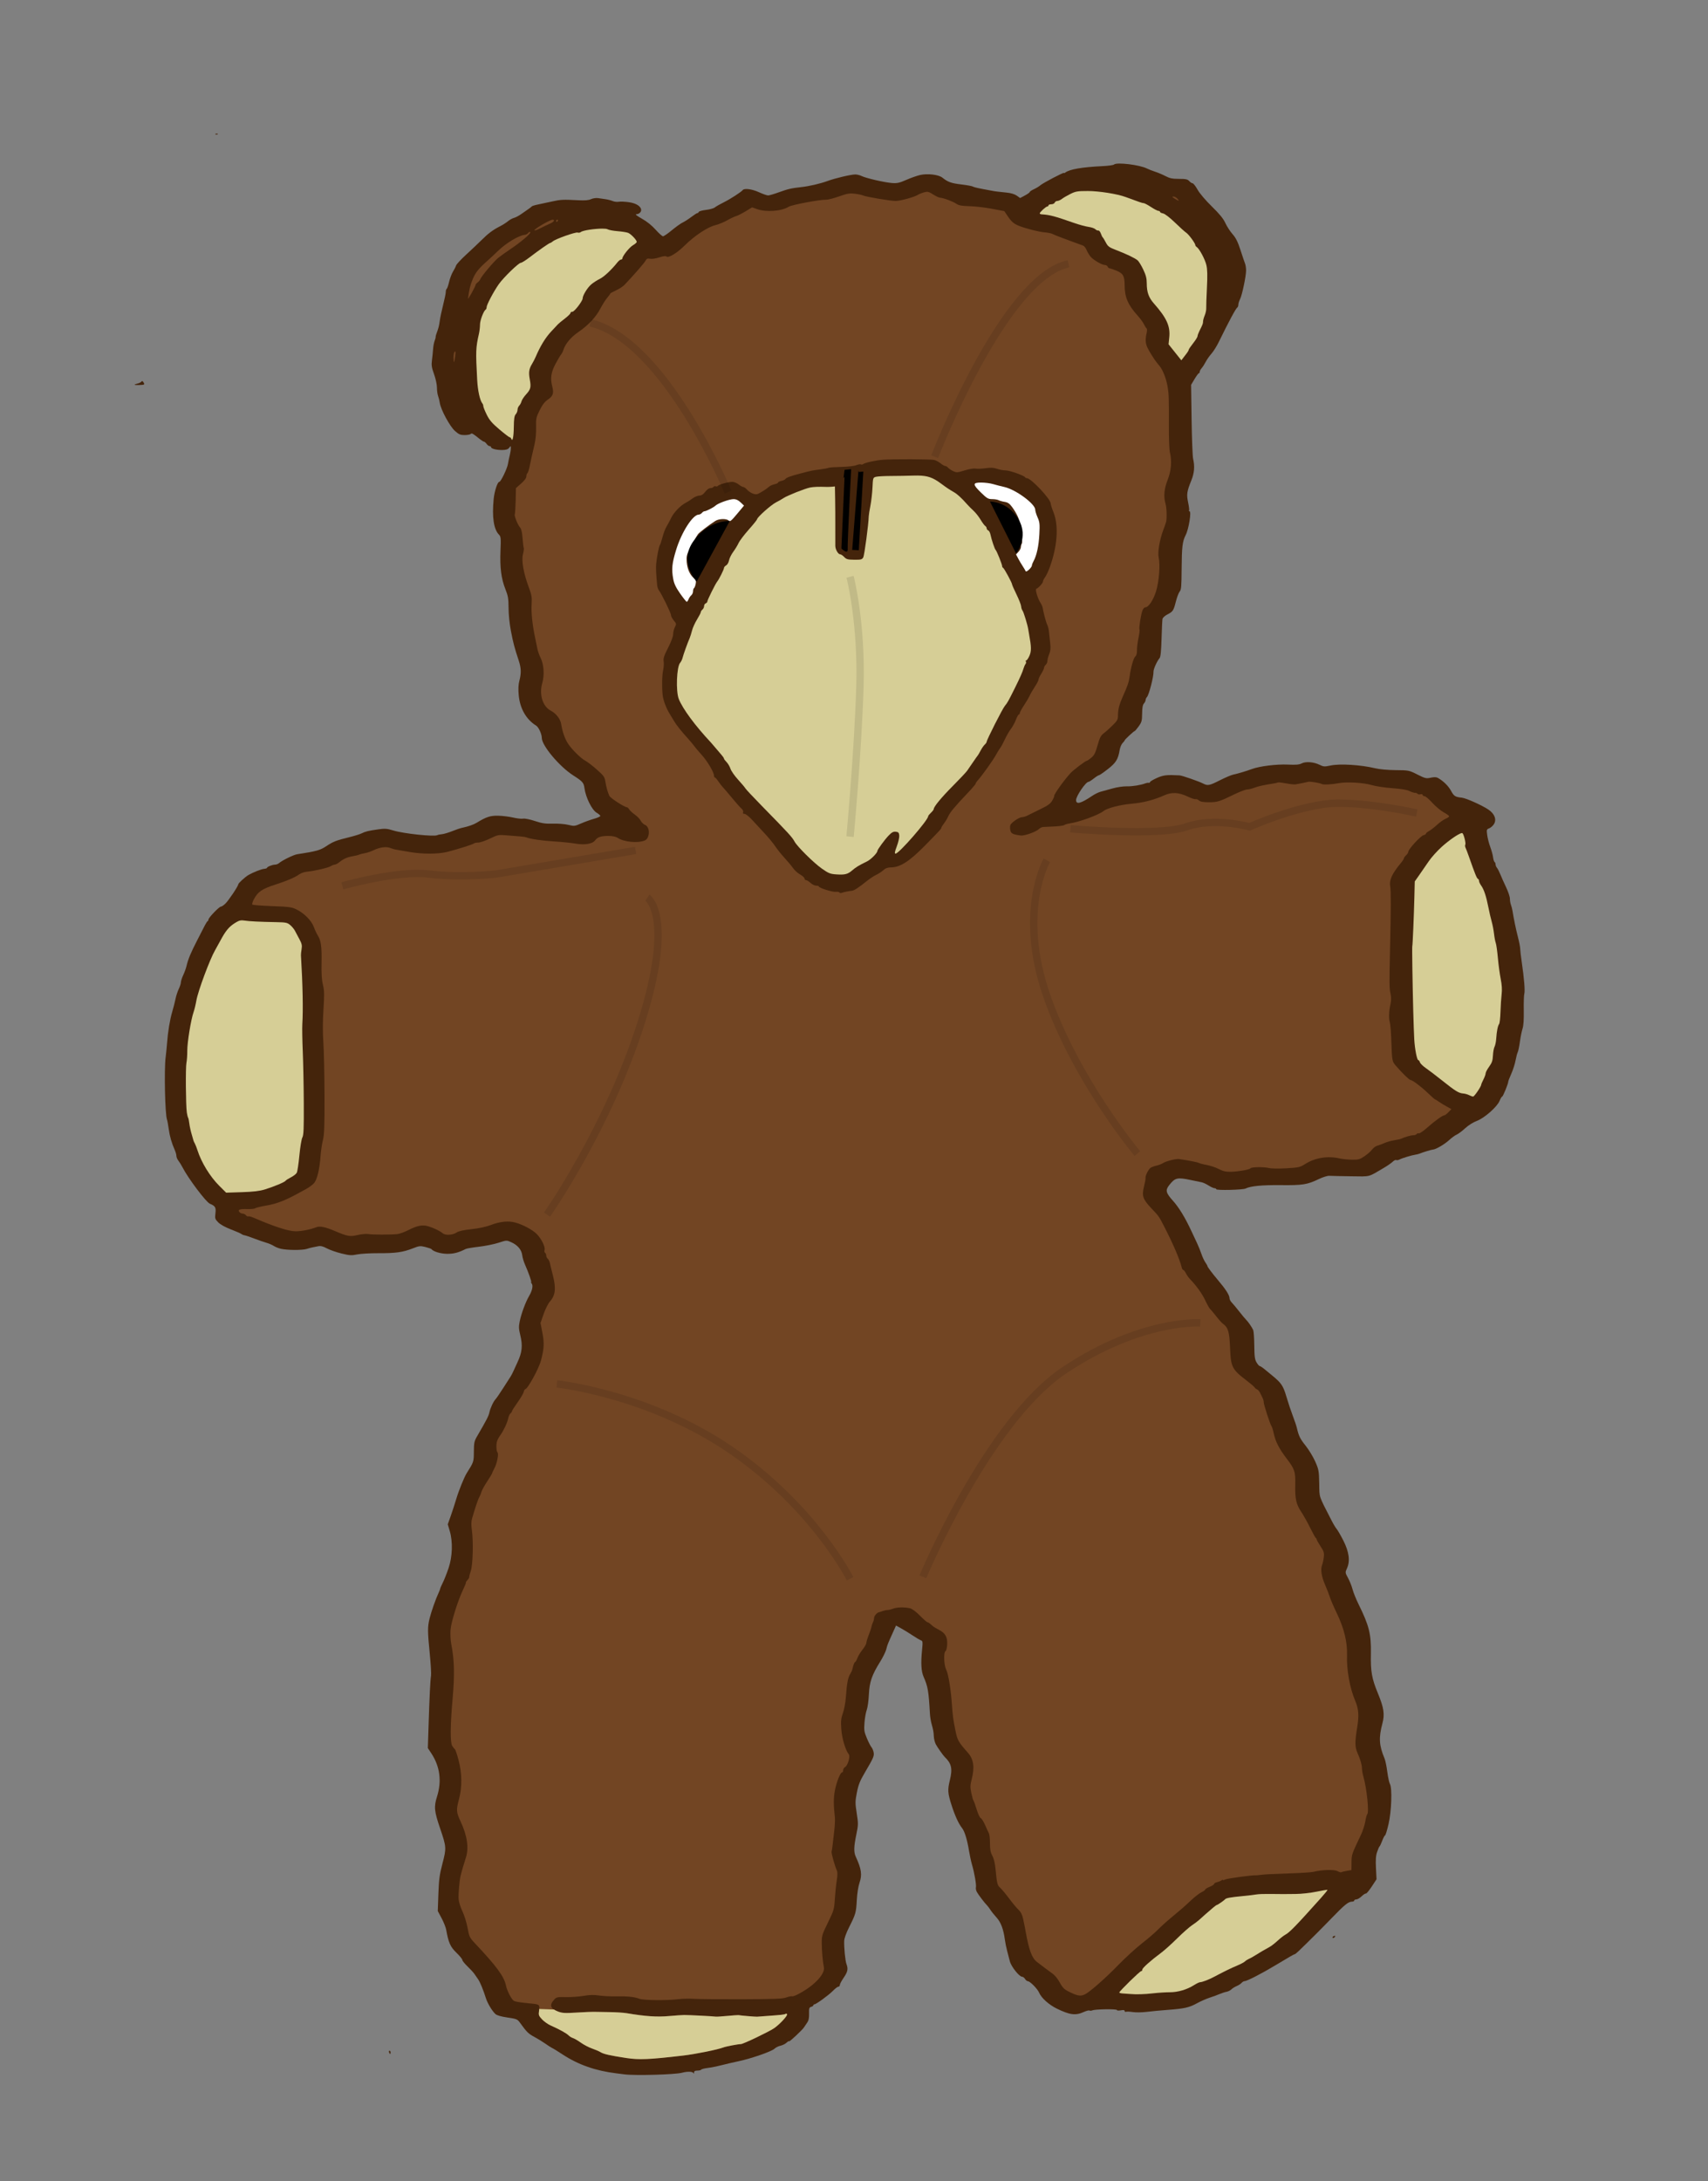
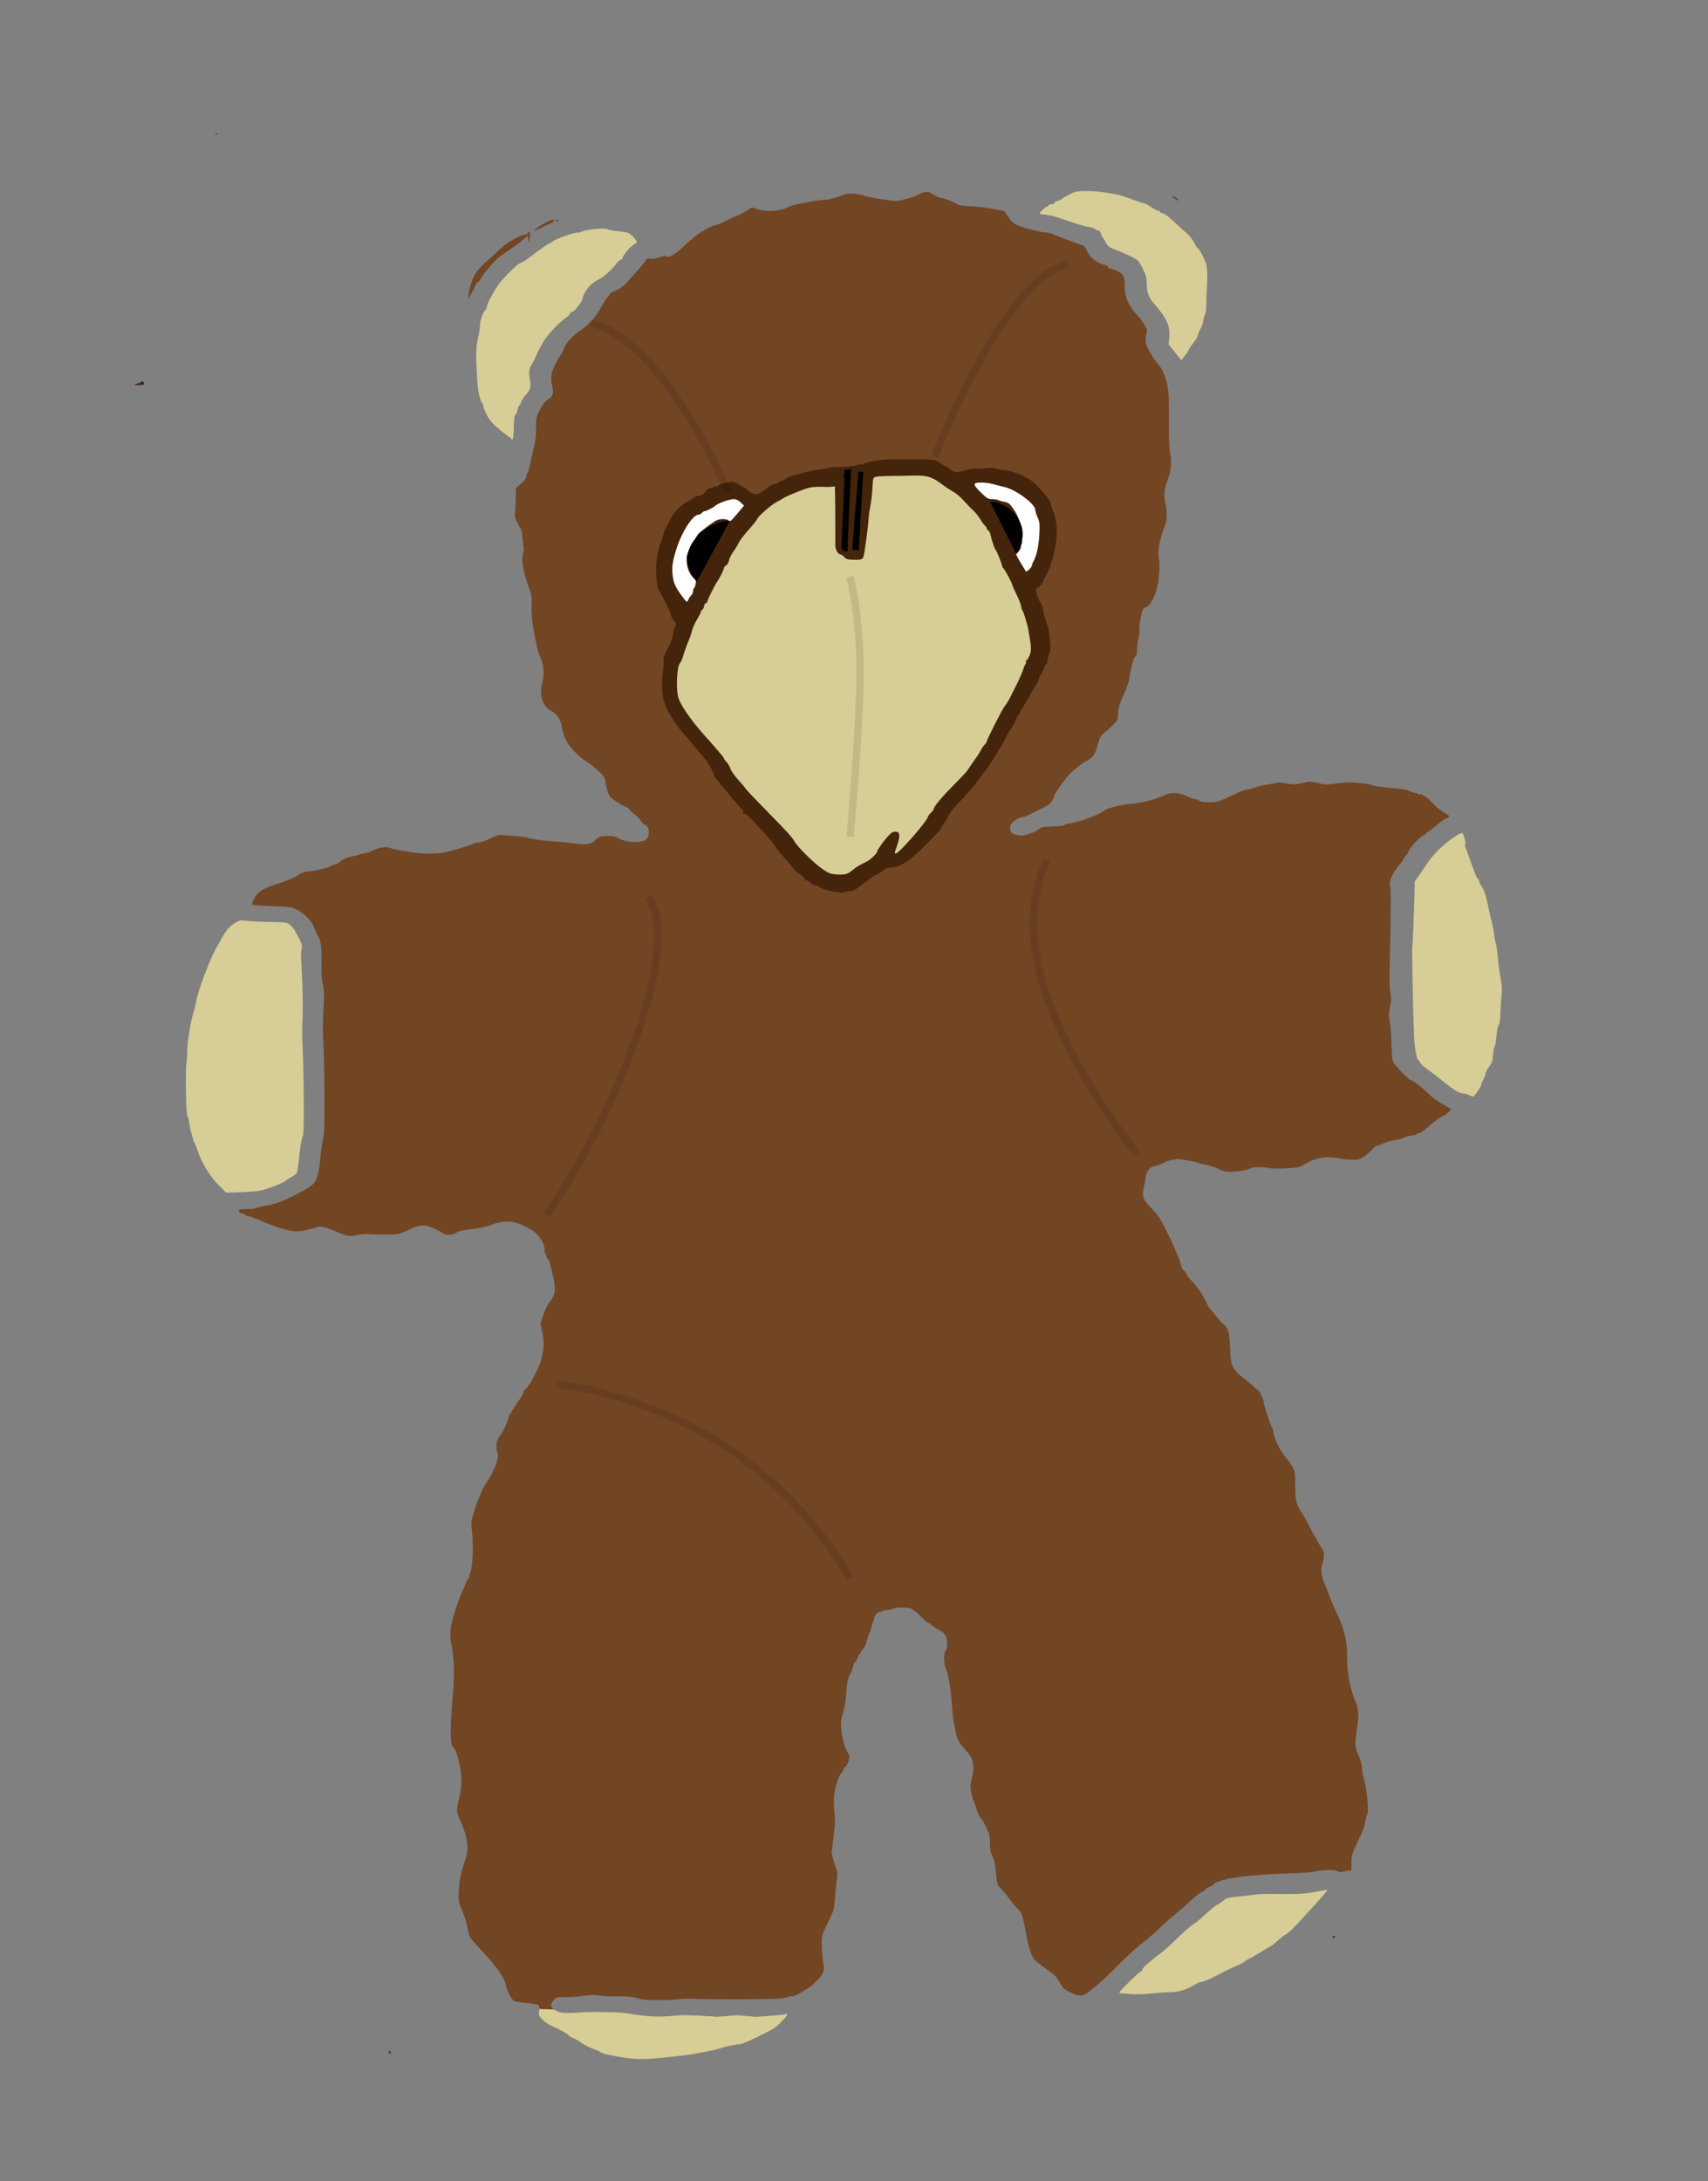
<svg xmlns="http://www.w3.org/2000/svg" xmlns:ns1="http://www.inkscape.org/namespaces/inkscape" xmlns:ns2="http://sodipodi.sourceforge.net/DTD/sodipodi-0.dtd" xmlns:ns3="http://www.openswatchbook.org/uri/2009/osb" xmlns:xlink="http://www.w3.org/1999/xlink" width="131.003mm" height="167.225mm" viewBox="0 0 464.183 592.529" id="svg4506" version="1.1" ns1:version="0.91 r13725" ns2:docname="beertje.svg">
  <rect x="0" y="0" width="464.183" height="592.529" fill="#808080" stroke="none" />
  <defs id="defs4508">
    <linearGradient id="linearGradient4637" ns3:paint="solid" gradientTransform="translate(-275.044,-7.238)">
      <stop style="stop-color:#ffffff;stop-opacity:1;" offset="0" id="stop4639" />
    </linearGradient>
    <linearGradient id="linearGradient4631" ns3:paint="solid" gradientTransform="translate(-550.088,-14.476)">
      <stop style="stop-color:#724523;stop-opacity:1;" offset="0" id="stop4633" />
    </linearGradient>
    <linearGradient id="linearGradient4625" ns3:paint="solid" gradientTransform="translate(-1650.265,-43.428)">
      <stop style="stop-color:#d6ce96;stop-opacity:1;" offset="0" id="stop4627" />
    </linearGradient>
    <linearGradient ns1:collect="always" xlink:href="#linearGradient4631" id="linearGradient4635" x1="442.612" y1="467.994" x2="772.175" y2="467.994" gradientUnits="userSpaceOnUse" gradientTransform="translate(-275.044,-7.238)" />
    <linearGradient ns1:collect="always" xlink:href="#linearGradient4637" id="linearGradient4641" x1="560.42" y1="311.785" x2="579.921" y2="311.785" gradientUnits="userSpaceOnUse" gradientTransform="translate(-275.044,-7.238)" />
  </defs>
  <ns2:namedview id="base" pagecolor="#ffffff" bordercolor="#666666" borderopacity="1.0" ns1:pageopacity="0.0" ns1:pageshadow="2" ns1:zoom="0.93497522" ns1:cx="231.28617" ns1:cy="328.28247" ns1:document-units="px" ns1:current-layer="layer1" showgrid="false" ns1:window-width="1873" ns1:window-height="1056" ns1:window-x="47" ns1:window-y="24" ns1:window-maximized="1" fit-margin-top="0" fit-margin-left="0" fit-margin-right="0" fit-margin-bottom="0" />
  <g ns1:label="Layer 1" ns1:groupmode="layer" id="layer1" transform="translate(-102.677,-155.012)">
    <path style="fill:#44240b;fill-opacity:1" d="m 140.052,259.213 c 0.454,-0.111 0.926,-0.35 1.05,-0.531 0.154,-0.226 0.318,-0.188 0.52,0.121 0.458,0.698 0.395,0.747 -1.045,0.802 -1.532,0.059 -1.739,-0.096 -0.525,-0.393 z" id="path4623" ns1:connector-curvature="0" />
-     <path style="fill:#44240b;fill-opacity:1" d="m 147.693,442.253 c 0.156,-1.32 0.331,-3.075 0.389,-3.9 0.203,-2.91 0.763,-6.324 1.378,-8.4 0.342,-1.155 0.756,-2.772 0.921,-3.593 0.164,-0.821 0.557,-2.028 0.873,-2.681 0.316,-0.653 0.577,-1.466 0.581,-1.807 0.004,-0.34 0.291,-1.226 0.638,-1.969 0.347,-0.743 0.74,-1.823 0.873,-2.4 0.426,-1.848 1.178,-3.672 2.844,-6.9 0.894,-1.732 1.865,-3.623 2.157,-4.2 0.292,-0.578 0.633,-1.095 0.756,-1.15 0.124,-0.055 0.228,-0.258 0.231,-0.45 0.008,-0.492 2.904,-3.5 3.369,-3.5 0.211,0 0.767,-0.371 1.235,-0.825 0.881,-0.854 3.49,-4.762 3.49,-5.229 0,-0.311 1.894,-2.036 2.813,-2.56 1.274,-0.728 3.483,-1.592 4.226,-1.654 0.419,-0.035 0.761,-0.147 0.761,-0.249 0,-0.289 1.455,-0.883 2.165,-0.883 0.35,0 0.85,-0.187 1.111,-0.416 0.845,-0.742 3.95,-2.263 4.924,-2.412 5.23,-0.8 6.246,-1.081 7.927,-2.197 1.9,-1.26 2.66,-1.556 6.287,-2.446 1.356,-0.333 2.841,-0.794 3.3,-1.025 1.035,-0.522 1.828,-0.714 4.523,-1.096 1.835,-0.26 2.387,-0.219 4.072,0.301 2.801,0.865 11.217,1.752 12.009,1.265 0.148,-0.091 0.705,-0.205 1.237,-0.252 0.532,-0.048 1.788,-0.42 2.79,-0.827 1.002,-0.407 2.268,-0.831 2.813,-0.942 1.513,-0.308 3.01,-0.831 3.84,-1.342 2.582,-1.587 3.725,-1.961 5.839,-1.911 1.161,0.027 2.987,0.254 4.059,0.503 1.071,0.249 2.3,0.383 2.731,0.296 0.445,-0.089 1.817,0.186 3.175,0.637 1.957,0.649 2.851,0.779 4.919,0.717 1.405,-0.043 3.263,0.105 4.184,0.333 1.586,0.392 1.733,0.376 3.45,-0.376 0.986,-0.432 2.57,-1.003 3.518,-1.269 0.949,-0.266 1.725,-0.614 1.725,-0.773 0,-0.159 -0.452,-0.555 -1.004,-0.881 -1.291,-0.761 -2.959,-4.134 -3.309,-6.689 -0.203,-1.48 -0.5,-1.816 -3.037,-3.438 -3.753,-2.399 -8.537,-8.094 -8.555,-10.185 -0.009,-1.079 -0.859,-2.927 -1.54,-3.349 -2.711,-1.681 -4.403,-4.64 -4.733,-8.276 -0.151,-1.662 -0.097,-2.861 0.176,-3.9 0.542,-2.063 0.499,-3.449 -0.168,-5.474 -1.17,-3.549 -1.503,-4.809 -2.122,-8.026 -0.372,-1.932 -0.64,-4.535 -0.647,-6.28 -0.01,-2.553 -0.134,-3.287 -0.864,-5.125 -1.13,-2.846 -1.513,-5.857 -1.327,-10.441 0.136,-3.357 0.094,-3.839 -0.384,-4.319 -1.452,-1.458 -1.949,-4.728 -1.475,-9.685 0.201,-2.101 1.058,-4.733 1.524,-4.682 0.398,0.044 2.173,-3.638 2.371,-4.918 0.089,-0.578 0.301,-1.59 0.47,-2.25 0.169,-0.66 0.306,-1.538 0.305,-1.95 -0.002,-0.729 -0.015,-0.734 -0.45,-0.158 -0.329,0.435 -0.823,0.598 -1.865,0.614 -1.558,0.025 -3.068,-0.362 -3.068,-0.785 0,-0.149 -0.173,-0.271 -0.384,-0.271 -0.211,0 -0.578,-0.27 -0.816,-0.6 -0.238,-0.33 -0.552,-0.6 -0.698,-0.6 -0.146,0 -0.644,-0.304 -1.107,-0.675 -1.988,-1.595 -2.216,-1.724 -2.516,-1.425 -0.165,0.165 -0.914,0.299 -1.665,0.299 -1.152,-6e-4 -1.561,-0.176 -2.625,-1.125 -1.393,-1.243 -3.838,-5.766 -4.112,-7.608 -0.089,-0.596 -0.3,-1.449 -0.47,-1.895 -0.169,-0.446 -0.308,-1.469 -0.308,-2.273 0,-0.823 -0.343,-2.414 -0.785,-3.638 -0.658,-1.825 -0.749,-2.443 -0.566,-3.843 0.12,-0.917 0.259,-2.275 0.307,-3.018 0.049,-0.743 0.234,-1.726 0.412,-2.185 0.178,-0.459 0.304,-0.932 0.28,-1.05 -0.024,-0.118 0.057,-0.485 0.182,-0.815 0.59,-1.567 0.757,-2.209 0.939,-3.6 0.108,-0.825 0.519,-2.764 0.913,-4.308 0.394,-1.544 0.717,-3.123 0.717,-3.507 0,-0.385 0.112,-0.769 0.249,-0.853 0.137,-0.085 0.432,-0.936 0.656,-1.893 0.224,-0.956 0.7,-2.211 1.057,-2.789 0.357,-0.578 0.739,-1.331 0.848,-1.674 0.109,-0.343 1.366,-1.693 2.793,-3 1.427,-1.307 3.282,-3.062 4.121,-3.9 1.79,-1.788 3.116,-2.78 4.976,-3.723 0.743,-0.376 1.732,-1.003 2.198,-1.393 0.466,-0.39 1.202,-0.798 1.634,-0.906 0.432,-0.108 1.333,-0.585 2.002,-1.06 0.669,-0.474 1.554,-1.091 1.966,-1.371 0.412,-0.28 0.818,-0.6 0.9,-0.711 0.083,-0.112 0.892,-0.351 1.8,-0.531 0.907,-0.18 2.595,-0.542 3.75,-0.804 2.222,-0.503 2.978,-0.538 7.05,-0.321 1.825,0.097 2.812,0.013 3.473,-0.294 0.52,-0.242 1.371,-0.364 1.95,-0.28 0.565,0.082 1.5,0.219 2.077,0.304 0.578,0.085 1.42,0.308 1.873,0.495 0.452,0.187 1.187,0.271 1.632,0.186 0.445,-0.085 1.695,-0.029 2.777,0.124 1.98,0.28 3.318,1.142 3.318,2.137 0,0.589 -0.63,1.122 -1.335,1.13 -0.373,0.004 0.225,0.477 1.523,1.202 1.359,0.759 2.721,1.85 3.739,2.993 0.881,0.989 1.787,1.798 2.015,1.798 0.227,0 1.304,-0.739 2.392,-1.642 1.088,-0.903 2.421,-1.852 2.961,-2.108 0.54,-0.256 1.596,-0.935 2.346,-1.508 0.751,-0.573 1.487,-1.042 1.637,-1.042 0.15,0 0.321,-0.146 0.381,-0.325 0.06,-0.179 0.943,-0.423 1.964,-0.544 1.021,-0.12 2.097,-0.422 2.392,-0.67 0.295,-0.248 1.413,-0.886 2.486,-1.417 1.739,-0.862 4.701,-2.777 5.1,-3.298 0.423,-0.553 2.517,-0.286 4.351,0.555 1.08,0.495 2.226,0.899 2.547,0.899 0.321,0 1.636,-0.384 2.922,-0.853 2.465,-0.9 3.4,-1.116 6.079,-1.41 2.204,-0.241 5.185,-0.934 7.174,-1.667 2.033,-0.749 6.366,-1.77 7.513,-1.77 0.475,0 1.246,0.19 1.713,0.423 1.172,0.584 6.191,1.744 8.234,1.903 1.418,0.11 2.035,-0.023 3.9,-0.841 1.218,-0.535 2.904,-1.133 3.745,-1.329 2.035,-0.474 5.04,-0.121 6.086,0.715 1.498,1.196 2.38,1.511 5.174,1.849 1.545,0.187 2.945,0.444 3.11,0.571 0.165,0.127 1.245,0.402 2.4,0.611 1.155,0.209 2.37,0.438 2.7,0.51 0.722,0.157 1.812,0.295 4.164,0.529 1.093,0.109 2.108,0.42 2.669,0.819 l 0.905,0.644 1.306,-0.693 c 0.719,-0.381 1.306,-0.803 1.306,-0.937 0,-0.134 0.506,-0.475 1.125,-0.758 0.619,-0.282 1.395,-0.752 1.725,-1.043 0.728,-0.643 6.45,-3.644 6.45,-3.383 0,0.102 0.169,0.053 0.375,-0.108 1.13,-0.884 4.555,-1.474 10.109,-1.742 1.559,-0.075 2.969,-0.272 3.135,-0.438 0.68,-0.68 6.971,0.082 8.933,1.082 0.441,0.225 1.453,0.62 2.25,0.88 0.797,0.259 2.074,0.801 2.839,1.204 1.115,0.588 1.835,0.733 3.628,0.733 1.857,0 2.33,0.102 2.781,0.6 0.299,0.33 0.712,0.6 0.918,0.6 0.206,0 0.81,0.776 1.343,1.725 0.571,1.018 2.165,2.894 3.887,4.575 2.113,2.063 3.126,3.306 3.669,4.5 0.412,0.907 1.287,2.257 1.944,3 0.905,1.023 1.431,2.076 2.17,4.35 0.537,1.65 1.098,3.31 1.247,3.689 0.149,0.379 0.272,1.208 0.272,1.842 0,1.576 -1.084,6.724 -1.644,7.807 -0.251,0.485 -0.456,1.151 -0.456,1.479 0,0.328 -0.128,0.676 -0.284,0.773 -0.406,0.251 -2.282,3.745 -5.094,9.485 -0.532,1.086 -1.409,2.471 -1.949,3.079 -0.54,0.607 -1.239,1.605 -1.552,2.217 -0.314,0.612 -0.807,1.379 -1.095,1.703 -0.289,0.324 -0.525,0.767 -0.525,0.983 0,0.216 -0.103,0.393 -0.23,0.393 -0.126,0 -0.653,0.709 -1.171,1.575 l -0.941,1.575 0.135,9.442 c 0.074,5.193 0.26,9.986 0.414,10.65 0.479,2.074 0.333,3.846 -0.485,5.876 -1.22,3.025 -1.332,3.788 -0.876,5.96 0.225,1.075 0.344,2.059 0.265,2.188 -0.08,0.129 -0.031,0.234 0.109,0.234 0.58,0 -0.189,4.816 -1.029,6.45 -0.89,1.73 -1.068,3.235 -1.106,9.344 -0.028,4.574 -0.112,5.532 -0.523,6 -0.269,0.306 -0.735,1.523 -1.035,2.705 -0.637,2.51 -0.799,2.755 -2.356,3.552 -0.645,0.33 -1.225,0.87 -1.289,1.2 -0.064,0.33 -0.178,2.752 -0.254,5.383 -0.097,3.344 -0.257,4.923 -0.533,5.25 -0.718,0.85 -1.687,3.011 -1.657,3.695 0.058,1.322 -1.237,6.343 -1.776,6.881 -0.199,0.199 -0.361,0.56 -0.361,0.802 0,0.243 -0.21,0.673 -0.466,0.956 -0.328,0.362 -0.472,1.17 -0.486,2.724 -0.018,1.966 -0.12,2.349 -0.935,3.484 -0.503,0.701 -0.993,1.277 -1.089,1.279 -0.23,0.005 -2.724,2.325 -2.724,2.534 0,0.089 -0.256,0.418 -0.568,0.73 -0.313,0.313 -0.666,1.156 -0.786,1.875 -0.423,2.538 -1.01,3.486 -3.232,5.212 -1.164,0.905 -2.243,1.645 -2.397,1.645 -0.154,0 -0.792,0.405 -1.417,0.9 -0.625,0.495 -1.269,0.9 -1.432,0.9 -0.731,0 -3.368,3.867 -3.368,4.939 0,1.295 1.255,0.967 4.406,-1.15 0.691,-0.464 1.703,-0.96 2.25,-1.101 0.547,-0.141 1.994,-0.541 3.217,-0.887 1.249,-0.354 2.957,-0.609 3.9,-0.582 1.499,0.043 3.892,-0.347 5.127,-0.836 0.247,-0.098 0.619,-0.151 0.825,-0.117 0.206,0.033 0.375,-0.062 0.375,-0.212 0,-0.15 0.831,-0.645 1.846,-1.101 1.773,-0.796 2.699,-0.902 6.179,-0.712 0.679,0.037 5.201,1.602 6.356,2.199 1.302,0.673 1.718,0.595 4.608,-0.868 1.443,-0.73 3.059,-1.418 3.592,-1.53 1.218,-0.254 3.621,-0.971 5.102,-1.523 2.087,-0.777 6.733,-1.352 9.759,-1.208 2.212,0.105 3.093,0.03 3.772,-0.321 1.11,-0.574 3.287,-0.401 4.88,0.387 1.049,0.519 1.325,0.536 2.957,0.188 2.553,-0.545 8.229,-0.194 12.15,0.75 1.15,0.277 3.427,0.483 5.55,0.502 3.552,0.032 3.631,0.048 5.895,1.188 2.123,1.069 2.395,1.134 3.637,0.869 0.924,-0.197 1.524,-0.183 1.924,0.044 1.52,0.864 2.868,2.185 3.596,3.524 0.793,1.457 1.128,1.668 2.955,1.864 1.146,0.123 5.484,2.071 7.215,3.239 1.7,1.147 2.281,2.735 1.46,3.988 -0.295,0.451 -0.868,0.946 -1.272,1.099 -0.691,0.263 -0.723,0.374 -0.529,1.832 0.113,0.854 0.486,2.302 0.829,3.218 0.342,0.916 0.686,2.173 0.763,2.793 0.077,0.62 0.262,1.202 0.409,1.293 0.148,0.091 0.268,0.383 0.268,0.649 0,0.266 0.177,0.697 0.394,0.957 0.217,0.26 0.636,1.081 0.933,1.824 0.296,0.743 0.997,2.307 1.556,3.477 0.559,1.17 1.017,2.545 1.017,3.055 0,0.51 0.124,1.253 0.274,1.65 0.151,0.397 0.339,1.115 0.417,1.595 0.401,2.449 0.933,5.015 1.487,7.173 0.339,1.32 0.616,2.737 0.616,3.15 -10e-5,0.412 0.188,2.033 0.417,3.6 0.662,4.523 0.932,7.848 0.703,8.681 -0.116,0.423 -0.181,2.457 -0.145,4.519 0.044,2.482 -0.068,4.156 -0.332,4.95 -0.219,0.66 -0.542,2.255 -0.718,3.544 -0.176,1.289 -0.442,2.572 -0.591,2.851 -0.149,0.279 -0.417,1.294 -0.595,2.256 -0.178,0.962 -0.695,2.576 -1.148,3.587 -0.454,1.011 -0.828,1.979 -0.831,2.15 -0.01,0.589 -1.429,4.061 -1.659,4.061 -0.127,0 -0.436,0.513 -0.687,1.14 -0.656,1.64 -4.146,4.717 -6.216,5.48 -0.966,0.356 -2.28,1.185 -3.15,1.988 -0.821,0.757 -1.857,1.531 -2.301,1.72 -0.444,0.189 -1.37,0.864 -2.058,1.5 -1.226,1.135 -3.68,2.569 -4.4,2.571 -0.344,0 -2.705,0.719 -3.685,1.12 -0.247,0.101 -0.72,0.219 -1.05,0.262 -0.942,0.123 -3.638,0.938 -4.333,1.31 -0.346,0.185 -0.76,0.256 -0.919,0.158 -0.159,-0.099 -0.595,0.111 -0.969,0.467 -0.373,0.355 -1.4,1.071 -2.281,1.59 -4.524,2.668 -3.553,2.416 -9.048,2.346 -2.723,-0.035 -5.355,-0.092 -5.85,-0.127 -0.508,-0.036 -1.748,0.344 -2.85,0.874 -3.165,1.523 -4.398,1.721 -10.35,1.659 -5.123,-0.053 -8.246,0.248 -9.576,0.925 -0.733,0.373 -7.974,0.541 -7.974,0.184 0,-0.147 -0.205,-0.267 -0.456,-0.267 -0.251,0 -0.984,-0.333 -1.629,-0.74 -0.645,-0.407 -1.486,-0.8 -1.869,-0.873 -0.383,-0.073 -1.709,-0.348 -2.946,-0.61 -3.722,-0.788 -4.308,-0.645 -5.928,1.439 -1.042,1.341 -0.861,2.064 1.053,4.188 1.638,1.818 3.354,4.641 5.045,8.297 0.42,0.907 1.085,2.325 1.478,3.15 0.393,0.825 0.942,2.175 1.219,3 0.277,0.825 0.758,1.858 1.069,2.296 0.31,0.438 0.565,0.891 0.565,1.007 0,0.227 1.356,2.031 2.835,3.775 2.128,2.507 3.165,4.128 3.165,4.947 0,0.305 0.27,0.829 0.6,1.165 0.33,0.336 1.236,1.421 2.012,2.411 0.776,0.99 1.62,2.003 1.875,2.251 0.606,0.59 1.637,2.092 1.956,2.849 0.139,0.33 0.269,2.22 0.29,4.2 0.031,2.977 0.138,3.769 0.617,4.575 0.319,0.536 0.701,0.975 0.85,0.975 0.149,0 0.721,0.371 1.271,0.825 0.55,0.454 1.494,1.23 2.098,1.725 2.538,2.08 3.012,2.786 3.899,5.797 0.47,1.597 1.244,3.916 1.72,5.153 0.476,1.238 0.976,2.723 1.111,3.3 0.52,2.229 0.879,2.956 2.406,4.872 0.868,1.089 2.034,3.014 2.591,4.277 0.947,2.148 1.018,2.534 1.085,5.949 0.08,4.042 -0.273,2.983 3.368,10.094 0.495,0.967 1.122,2.005 1.392,2.308 0.271,0.302 1.075,1.697 1.788,3.1 1.561,3.074 1.895,5.56 1.01,7.523 -0.531,1.177 -0.53,1.187 0.278,2.671 0.446,0.819 0.997,2.202 1.224,3.073 0.227,0.871 0.964,2.696 1.636,4.055 2.865,5.795 3.446,8.128 3.346,13.441 -0.091,4.865 0.239,6.721 1.914,10.775 1.608,3.892 1.875,5.662 1.224,8.112 -1.049,3.947 -0.923,6.023 0.585,9.6 0.209,0.495 0.538,2.103 0.732,3.574 0.194,1.471 0.514,2.956 0.712,3.3 0.653,1.137 0.439,7.411 -0.372,10.901 -0.393,1.691 -0.816,3.075 -0.942,3.075 -0.125,0 -0.468,0.641 -0.762,1.425 -0.294,0.784 -0.627,1.492 -0.74,1.575 -0.113,0.083 -0.413,0.764 -0.666,1.515 -0.345,1.02 -0.423,2.127 -0.308,4.386 l 0.154,3.022 -1.303,1.982 c -0.716,1.09 -1.431,1.942 -1.588,1.894 -0.157,-0.049 -0.683,0.292 -1.169,0.757 -0.486,0.465 -1.134,0.845 -1.44,0.845 -0.306,0 -0.556,0.135 -0.556,0.3 0,0.165 -0.275,0.3 -0.611,0.3 -0.975,0 -2.014,0.836 -5.38,4.325 -2.77,2.872 -6.405,6.5 -9.118,9.101 -0.473,0.453 -0.945,0.833 -1.05,0.844 -0.234,0.024 -1.285,0.628 -5.398,3.099 -3.654,2.196 -7.619,4.231 -8.244,4.231 -0.234,0 -0.6,0.21 -0.814,0.467 -0.213,0.257 -0.809,0.643 -1.324,0.858 -0.515,0.215 -1.166,0.621 -1.447,0.902 -0.281,0.281 -0.868,0.576 -1.305,0.655 -0.437,0.079 -1.281,0.352 -1.877,0.607 -0.596,0.255 -1.827,0.705 -2.735,1.001 -0.909,0.296 -2.461,0.981 -3.45,1.523 -2.128,1.166 -3.347,1.44 -7.953,1.79 -1.9,0.144 -4.469,0.388 -5.708,0.542 -1.239,0.154 -2.922,0.178 -3.741,0.054 -0.819,-0.124 -1.659,-0.16 -1.867,-0.081 -0.208,0.08 -0.379,-0.019 -0.379,-0.22 0,-0.255 -0.317,-0.306 -1.05,-0.169 -0.597,0.112 -1.05,0.075 -1.05,-0.086 0,-0.326 -5.875,-0.246 -6.661,0.09 -0.281,0.12 -0.638,0.14 -0.795,0.043 -0.156,-0.097 -0.871,0.091 -1.589,0.417 -2.19,0.994 -3.763,0.79 -7.315,-0.946 -2.118,-1.036 -4.187,-2.9 -4.772,-4.3 -0.443,-1.061 -2.477,-3.127 -3.091,-3.14 -0.205,-0.004 -0.541,-0.278 -0.747,-0.608 -0.206,-0.33 -0.563,-0.6 -0.794,-0.6 -0.778,0 -2.982,-2.778 -3.333,-4.2 -0.183,-0.743 -0.517,-2.025 -0.741,-2.85 -0.224,-0.825 -0.497,-2.175 -0.607,-3 -0.378,-2.848 -1.092,-4.756 -2.255,-6.026 -0.617,-0.674 -1.374,-1.619 -1.682,-2.1 -0.308,-0.481 -0.704,-1.009 -0.879,-1.174 -0.581,-0.546 -2.439,-2.988 -2.819,-3.706 -0.205,-0.388 -0.311,-0.944 -0.235,-1.236 0.162,-0.618 -0.422,-3.994 -1.065,-6.158 -0.245,-0.825 -0.611,-2.513 -0.813,-3.75 -0.496,-3.041 -1.181,-5.286 -1.887,-6.184 -0.981,-1.248 -1.97,-3.423 -2.926,-6.439 -0.974,-3.07 -1.029,-3.992 -0.396,-6.565 0.77,-3.129 0.459,-4.537 -1.394,-6.312 -0.432,-0.414 -2.01,-2.659 -2.425,-3.45 -0.26,-0.495 -0.5,-1.457 -0.535,-2.137 -0.066,-1.303 -0.126,-1.633 -0.653,-3.563 -0.18,-0.66 -0.362,-1.808 -0.404,-2.55 -0.356,-6.276 -0.551,-7.416 -1.732,-10.104 -0.635,-1.446 -0.765,-3.704 -0.415,-7.214 0.226,-2.271 0.201,-2.485 -0.322,-2.677 -0.312,-0.115 -1.31,-0.705 -2.218,-1.311 -0.907,-0.606 -2.298,-1.462 -3.09,-1.901 l -1.44,-0.798 -0.913,2.027 c -1.387,3.081 -1.411,3.143 -1.738,4.427 -0.168,0.66 -0.912,2.173 -1.653,3.362 -2.271,3.644 -2.91,5.501 -3.072,8.93 -0.078,1.654 -0.339,3.531 -0.58,4.17 -0.241,0.639 -0.517,2.191 -0.613,3.45 -0.156,2.041 -0.087,2.499 0.642,4.238 0.449,1.073 1.004,2.161 1.234,2.42 0.229,0.258 0.499,0.881 0.599,1.383 0.204,1.02 -0.011,1.516 -2.444,5.647 -1.273,2.162 -1.692,3.222 -2.1,5.316 -0.47,2.413 -0.473,2.849 -0.042,5.615 0.442,2.831 0.436,3.155 -0.107,5.784 -0.691,3.35 -0.726,4.784 -0.146,6.039 1.542,3.339 1.76,4.885 1.002,7.095 -0.33,0.962 -0.633,2.902 -0.727,4.65 -0.184,3.435 -0.305,3.862 -2.085,7.386 -0.808,1.6 -1.321,3.03 -1.343,3.75 -0.059,1.858 0.291,5.408 0.617,6.266 0.504,1.325 0.343,2.117 -0.751,3.707 -0.578,0.84 -1.05,1.732 -1.05,1.984 0,0.251 -0.176,0.457 -0.391,0.457 -0.215,0 -0.856,0.483 -1.425,1.074 -1.113,1.156 -4.629,3.726 -5.098,3.726 -0.157,0 -0.286,0.119 -0.286,0.265 0,0.146 -0.27,0.336 -0.599,0.422 -0.515,0.135 -0.594,0.392 -0.561,1.828 0.028,1.2 -0.12,1.895 -0.526,2.468 -0.31,0.438 -0.7,1.015 -0.865,1.282 -0.434,0.7 -4.049,4.074 -4.049,3.779 0,-0.136 -0.304,0.031 -0.675,0.372 -0.371,0.341 -1.127,0.716 -1.681,0.833 -0.553,0.117 -1.276,0.484 -1.607,0.814 -0.715,0.715 -6.302,2.662 -9.687,3.376 -1.32,0.279 -3.413,0.765 -4.65,1.081 -1.238,0.316 -2.962,0.661 -3.832,0.767 -0.87,0.106 -1.654,0.31 -1.743,0.453 -0.088,0.143 -0.558,0.26 -1.043,0.26 -0.631,0 -0.889,0.149 -0.906,0.525 -0.014,0.314 -0.085,0.374 -0.175,0.15 -0.179,-0.443 -1.626,-0.485 -3.101,-0.091 -1.895,0.506 -12.76,0.813 -15.6,0.441 -0.578,-0.076 -1.59,-0.203 -2.25,-0.283 -5.624,-0.683 -10.278,-2.314 -14.55,-5.099 -1.754,-1.144 -2.449,-1.569 -3,-1.839 -0.247,-0.121 -1.058,-0.646 -1.8,-1.168 -0.743,-0.521 -2.07,-1.333 -2.95,-1.803 -1.573,-0.841 -2.05,-1.308 -3.755,-3.672 -0.831,-1.153 -0.928,-1.196 -3.532,-1.582 -1.773,-0.263 -2.881,-0.586 -3.279,-0.957 -0.887,-0.826 -2.134,-2.901 -2.566,-4.271 -0.739,-2.34 -1.595,-4.42 -2.128,-5.167 -0.297,-0.417 -0.747,-1.067 -1,-1.444 -0.253,-0.377 -1.097,-1.296 -1.875,-2.042 -0.778,-0.746 -1.415,-1.541 -1.415,-1.768 0,-0.227 -0.724,-1.109 -1.608,-1.961 -1.64,-1.58 -2.156,-2.737 -2.77,-6.217 -0.117,-0.66 -0.679,-2.078 -1.251,-3.15 l -1.039,-1.95 0.165,-4.65 c 0.138,-3.904 0.316,-5.228 1.108,-8.25 1.101,-4.206 1.082,-4.495 -0.631,-9.522 -1.608,-4.719 -1.723,-5.893 -0.847,-8.663 1.327,-4.195 0.792,-8.221 -1.565,-11.778 l -0.928,-1.401 0.198,-6.195 c 0.253,-7.934 0.469,-12.3 0.665,-13.461 0.086,-0.507 -0.07,-3.207 -0.346,-6 -0.606,-6.131 -0.611,-7.254 -0.039,-9.578 0.455,-1.849 1.659,-5.269 2.446,-6.945 0.244,-0.52 0.443,-1.04 0.443,-1.156 0,-0.116 0.316,-0.839 0.701,-1.607 0.386,-0.768 1.088,-2.542 1.56,-3.944 1.061,-3.149 1.19,-7.145 0.326,-10.076 l -0.54,-1.829 0.791,-2.221 c 0.435,-1.222 1.117,-3.322 1.517,-4.668 0.668,-2.248 2.155,-5.92 2.838,-7.003 1.925,-3.056 1.926,-3.058 1.946,-5.85 0.018,-2.435 0.108,-2.851 0.916,-4.238 2.569,-4.411 3.105,-5.45 3.303,-6.412 0.24,-1.167 1.112,-3.019 1.716,-3.644 0.216,-0.223 1.132,-1.56 2.035,-2.97 0.903,-1.41 1.814,-2.828 2.023,-3.15 0.21,-0.322 0.589,-1.059 0.843,-1.636 0.254,-0.578 0.717,-1.59 1.028,-2.25 1.255,-2.658 1.443,-4.513 0.747,-7.356 -0.422,-1.723 -0.445,-2.316 -0.144,-3.766 0.441,-2.124 1.59,-5.219 2.543,-6.851 0.864,-1.48 1.15,-2.848 0.706,-3.383 -0.18,-0.217 -0.245,-0.394 -0.144,-0.394 0.2,0 -0.742,-2.681 -1.685,-4.79 -0.329,-0.737 -0.667,-1.885 -0.749,-2.55 -0.182,-1.467 -1.251,-2.724 -2.978,-3.503 -1.249,-0.563 -1.26,-0.563 -3.45,0.15 -1.208,0.394 -3.598,0.878 -5.311,1.076 -1.713,0.198 -3.333,0.472 -3.6,0.608 -1.978,1.007 -3.341,1.356 -5.155,1.319 -1.757,-0.036 -3.665,-0.623 -4.182,-1.287 -0.083,-0.106 -0.825,-0.361 -1.65,-0.566 -1.382,-0.344 -1.651,-0.314 -3.418,0.379 -2.677,1.05 -4.658,1.327 -9.332,1.306 -2.228,-0.01 -4.834,0.142 -5.792,0.338 -1.525,0.312 -2.055,0.279 -4.264,-0.265 -1.387,-0.342 -3.169,-0.966 -3.958,-1.388 -1.047,-0.559 -1.679,-0.715 -2.336,-0.576 -0.495,0.105 -1.17,0.237 -1.5,0.294 -0.33,0.057 -1.073,0.254 -1.65,0.438 -1.185,0.378 -5.234,0.358 -6.983,-0.035 -0.636,-0.143 -1.513,-0.493 -1.948,-0.779 -0.435,-0.286 -1.338,-0.673 -2.005,-0.862 -0.668,-0.189 -2.159,-0.705 -3.314,-1.148 -1.155,-0.443 -2.325,-0.836 -2.6,-0.875 -0.275,-0.038 -0.68,-0.205 -0.9,-0.371 -0.22,-0.166 -1.516,-0.729 -2.88,-1.252 -1.523,-0.583 -2.839,-1.318 -3.411,-1.903 -0.865,-0.885 -0.918,-1.062 -0.751,-2.487 0.184,-1.566 -0.044,-1.954 -1.516,-2.572 -1.048,-0.44 -5.931,-6.936 -7.442,-9.9 -0.294,-0.578 -0.786,-1.372 -1.093,-1.765 -0.307,-0.393 -0.558,-0.981 -0.558,-1.305 0,-0.324 -0.186,-1.015 -0.413,-1.535 -0.898,-2.054 -1.386,-3.738 -1.672,-5.777 -0.165,-1.172 -0.376,-2.332 -0.47,-2.576 -0.534,-1.391 -0.801,-13.321 -0.378,-16.892 z" id="path4621" ns1:connector-curvature="0" />
-     <path style="fill:url(#linearGradient4635);fill-opacity:1" d="m 354.43,207.129 c -0.181,0.02 -0.381,0.066 -0.623,0.133 -0.6,0.166 -1.37,0.478 -1.711,0.695 -0.955,0.608 -4.75,1.646 -6.018,1.646 -1.408,0 -8.176,-1.138 -8.824,-1.484 -0.262,-0.14 -1.249,-0.351 -2.191,-0.469 -1.48,-0.184 -2.072,-0.087 -4.35,0.717 -1.45,0.512 -3.042,0.919 -3.537,0.902 -1.663,-0.056 -9.313,1.379 -10.145,1.904 -1.93,1.218 -6.103,1.534 -8.605,0.65 l -1.35,-0.477 -1.799,1.09 c -0.99,0.6 -2.128,1.173 -2.527,1.273 -0.4,0.101 -1.495,0.618 -2.434,1.148 -0.939,0.53 -2.405,1.131 -3.26,1.336 -2.053,0.493 -5.643,2.869 -8.268,5.473 -2.152,2.135 -4.484,3.534 -5.01,3.008 -0.177,-0.177 -0.898,-0.079 -1.932,0.262 -0.932,0.308 -2.023,0.47 -2.508,0.373 -0.692,-0.138 -0.93,-0.035 -1.229,0.535 -0.316,0.604 -3.076,3.773 -5.686,6.531 -0.412,0.436 -1.458,1.117 -2.324,1.512 -0.866,0.395 -1.576,0.795 -1.576,0.891 -3e-4,0.096 -0.381,0.619 -0.846,1.162 -0.465,0.544 -1.278,1.826 -1.809,2.85 -1.219,2.352 -3.305,4.582 -6.016,6.432 -2.052,1.4 -3.563,3.219 -4.08,4.912 -0.121,0.395 -0.392,0.92 -0.604,1.168 -0.211,0.247 -0.883,1.378 -1.492,2.512 -1.24,2.309 -1.487,3.957 -0.924,6.137 0.488,1.888 0.238,2.655 -1.182,3.617 -0.857,0.582 -1.492,1.405 -2.23,2.898 -0.958,1.936 -1.027,2.271 -0.967,4.629 0.039,1.521 -0.133,3.389 -0.426,4.65 -0.269,1.159 -0.599,2.581 -0.734,3.158 -0.135,0.578 -0.4,1.824 -0.588,2.77 -0.188,0.946 -0.469,1.798 -0.623,1.893 -0.154,0.095 -0.279,0.483 -0.279,0.861 0,0.444 -0.501,1.133 -1.414,1.939 l -1.416,1.25 -0.074,3.352 c -0.042,1.843 -0.15,3.541 -0.238,3.771 -0.181,0.471 0.827,2.927 1.51,3.682 0.273,0.302 0.508,1.397 0.611,2.852 0.092,1.299 0.235,2.472 0.318,2.607 0.084,0.135 -0.012,0.887 -0.213,1.67 -0.449,1.753 0.146,5.162 1.564,8.961 0.811,2.171 0.904,2.734 0.785,4.801 -0.129,2.249 0.231,5.595 0.979,9.092 0.194,0.907 0.457,2.19 0.584,2.85 0.127,0.66 0.525,1.783 0.885,2.496 0.886,1.758 1.076,4.674 0.443,6.85 -0.89,3.062 0.116,6.336 2.295,7.463 1.426,0.737 2.623,2.253 2.838,3.592 0.341,2.119 0.967,3.941 1.816,5.287 1.004,1.591 3.583,4.148 4.793,4.752 0.486,0.242 1.851,1.292 3.033,2.33 1.863,1.637 2.175,2.056 2.346,3.158 0.239,1.547 0.683,3.139 1.129,4.051 0.301,0.616 4.098,3.07 4.75,3.07 0.149,0 0.441,0.274 0.648,0.609 0.208,0.335 0.893,0.968 1.523,1.406 0.63,0.438 1.346,1.181 1.59,1.652 0.244,0.472 0.77,0.983 1.17,1.135 1.436,0.546 1.364,3.668 -0.098,4.246 -1.94,0.768 -5.616,0.405 -7.336,-0.723 -0.541,-0.355 -1.393,-0.525 -2.631,-0.525 -1.904,0 -2.888,0.338 -3.504,1.205 -0.676,0.951 -2.816,1.313 -5.256,0.891 -1.2,-0.208 -3.801,-0.473 -5.781,-0.592 -3.306,-0.198 -6.537,-0.668 -7.65,-1.111 -0.247,-0.099 -0.99,-0.214 -1.65,-0.258 -0.66,-0.044 -2.28,-0.174 -3.6,-0.287 -2.333,-0.201 -2.461,-0.177 -4.641,0.873 -1.233,0.594 -2.658,1.08 -3.166,1.08 -0.508,0 -1.052,0.112 -1.209,0.25 -0.311,0.273 -4.312,1.54 -7.201,2.281 -2.464,0.632 -6.885,0.637 -10.334,0.012 -1.567,-0.284 -3.167,-0.557 -3.557,-0.607 -0.389,-0.05 -1.1,-0.254 -1.58,-0.453 -1.096,-0.454 -2.871,-0.226 -4.539,0.582 -0.708,0.343 -1.757,0.705 -2.33,0.805 -0.574,0.1 -1.247,0.26 -1.494,0.355 -0.668,0.257 -0.655,0.253 -1.949,0.494 -1.479,0.275 -2.447,0.711 -3.549,1.598 -0.466,0.375 -1.045,0.684 -1.285,0.684 -0.241,0 -0.736,0.192 -1.102,0.428 -0.676,0.436 -4.434,1.298 -6.531,1.5 -0.636,0.061 -1.533,0.378 -1.994,0.703 -1.214,0.857 -3.258,1.737 -6.408,2.758 -3.775,1.224 -4.823,1.937 -5.943,4.049 -0.347,0.654 -0.529,1.29 -0.404,1.414 0.124,0.124 2.555,0.312 5.4,0.416 4.6,0.168 5.332,0.267 6.596,0.893 2.115,1.047 4.074,3.034 4.723,4.789 0.305,0.825 0.776,1.837 1.047,2.25 0.889,1.355 1.135,3.08 1.047,7.35 -0.062,3 0.044,4.737 0.371,6.078 0.386,1.583 0.407,2.641 0.145,6.75 -0.204,3.194 -0.213,6.267 -0.027,8.922 0.156,2.228 0.295,8.708 0.311,14.4 0.023,8.426 -0.058,10.685 -0.436,12.15 -0.255,0.99 -0.551,3.015 -0.658,4.5 -0.237,3.279 -0.854,5.932 -1.637,7.031 -0.321,0.45 -1.367,1.245 -2.324,1.766 -0.957,0.521 -2.078,1.132 -2.49,1.355 -3.244,1.761 -5.584,2.647 -8.137,3.082 -1.547,0.264 -2.971,0.607 -3.164,0.764 -0.193,0.157 -1.15,0.256 -2.127,0.221 -2.053,-0.074 -2.685,0.162 -2.15,0.807 0.193,0.233 0.589,0.424 0.879,0.424 0.29,0 0.693,0.202 0.896,0.447 0.204,0.246 0.482,0.378 0.617,0.295 0.135,-0.083 0.761,0.071 1.391,0.344 5.572,2.415 9.572,3.715 11.439,3.715 1.691,0 3.96,-0.446 5.742,-1.127 0.905,-0.346 2.439,-0.027 4.916,1.027 3.506,1.492 4.143,1.606 6.25,1.111 1.044,-0.245 2.349,-0.363 2.898,-0.262 1.039,0.192 6,0.201 7.877,0.014 0.592,-0.059 1.942,-0.546 3,-1.084 2.465,-1.253 3.872,-1.516 5.471,-1.021 1.532,0.474 3.169,1.271 3.889,1.893 0.706,0.609 2.735,0.486 3.77,-0.229 0.536,-0.37 1.851,-0.662 4.049,-0.9 2.057,-0.223 3.988,-0.639 5.25,-1.129 2.426,-0.943 4.744,-1.18 6.604,-0.676 2.07,0.561 4.613,1.91 5.83,3.092 1.254,1.218 2.419,3.577 2.164,4.381 -0.098,0.307 -0.037,0.646 0.135,0.752 0.172,0.106 0.312,0.438 0.312,0.738 0,0.3 0.188,0.702 0.418,0.893 0.23,0.191 0.489,0.714 0.578,1.162 0.089,0.448 0.441,1.895 0.781,3.215 0.946,3.672 0.738,5.541 -0.809,7.273 -0.459,0.514 -1.214,2.029 -1.678,3.365 l -0.844,2.43 0.523,2.707 c 0.531,2.746 0.447,4.327 -0.396,7.475 -0.613,2.288 -3.645,7.799 -4.291,7.799 -0.12,0 -0.303,0.343 -0.408,0.762 -0.105,0.418 -0.863,1.702 -1.684,2.852 -0.82,1.15 -1.492,2.207 -1.492,2.352 0,0.144 -0.184,0.417 -0.412,0.605 -0.228,0.189 -0.502,0.776 -0.607,1.305 -0.24,1.201 -1.26,3.392 -2.131,4.576 -0.364,0.495 -0.772,1.238 -0.906,1.65 -0.289,0.889 -0.213,2.748 0.125,3.086 0.369,0.369 -0.145,2.987 -0.842,4.287 -0.344,0.642 -0.625,1.25 -0.625,1.352 0,0.102 -0.613,1.118 -1.361,2.256 -0.749,1.138 -1.447,2.406 -1.549,2.818 -0.102,0.412 -0.349,1.02 -0.549,1.35 -0.34,0.562 -1.116,2.845 -1.963,5.764 -0.258,0.888 -0.287,1.823 -0.098,3.15 0.453,3.176 0.296,9.475 -0.277,11.188 -0.276,0.825 -0.469,1.587 -0.428,1.693 0.041,0.106 -0.184,0.477 -0.498,0.824 -0.314,0.347 -0.494,0.631 -0.4,0.631 0.094,0 -0.227,0.824 -0.715,1.83 -1.437,2.967 -3.289,8.855 -3.467,11.025 -0.09,1.097 -0.005,2.805 0.186,3.795 0.87,4.513 0.96,8.355 0.361,15.15 -0.627,7.117 -0.658,11.691 -0.088,12.59 0.265,0.418 0.598,0.845 0.742,0.947 0.144,0.102 0.594,1.452 1,3 0.93,3.549 0.969,7.247 0.111,10.475 -0.807,3.034 -0.768,3.573 0.422,6.115 1.815,3.877 2.298,7.228 1.422,9.873 -0.557,1.683 -1.184,3.845 -1.449,5 -0.303,1.319 -0.604,5.024 -0.508,6.246 0.061,0.772 0.524,2.251 1.029,3.285 0.505,1.034 1.133,3.046 1.395,4.471 0.452,2.46 0.555,2.676 2.055,4.27 5.895,6.263 7.874,8.96 8.383,11.428 0.3,1.453 1.534,3.822 2.168,4.16 0.48,0.256 1.413,0.399 5.102,0.777 1.82,0.187 1.962,0.335 1.734,1.854 -0.181,1.209 -0.115,1.412 0.795,2.387 0.547,0.586 1.601,1.333 2.344,1.662 2.343,1.037 4.332,2.134 4.865,2.684 0.283,0.292 0.824,0.625 1.201,0.74 0.377,0.115 1.346,0.681 2.154,1.256 0.808,0.575 2.178,1.288 3.045,1.586 0.867,0.298 1.894,0.741 2.281,0.984 0.839,0.527 2.555,0.917 7.004,1.592 3.519,0.534 6.167,0.42 15.449,-0.662 3.373,-0.393 9.395,-1.61 10.951,-2.213 0.709,-0.275 4.015,-0.906 4.744,-0.906 0.636,0 7.53,-3.295 9.047,-4.324 1.439,-0.976 3.652,-3.344 3.514,-3.76 -0.058,-0.175 -0.251,-0.231 -0.426,-0.123 -0.326,0.202 -1.104,0.291 -5.029,0.57 -1.238,0.088 -2.452,0.178 -2.699,0.199 -0.394,0.034 -4.587,-0.323 -5.07,-0.432 -0.099,-0.022 -1.464,0.075 -3.031,0.219 -1.567,0.144 -2.962,0.233 -3.102,0.197 -0.358,-0.092 -7.334,-0.451 -8.598,-0.443 -0.578,0.004 -2.401,0.129 -4.051,0.277 -3.347,0.301 -6.423,0.097 -11.549,-0.766 -0.907,-0.153 -3.136,-0.291 -4.951,-0.307 -1.815,-0.016 -3.636,-0.046 -4.049,-0.068 -0.412,-0.022 -2.459,0.066 -4.547,0.195 -3.288,0.204 -3.983,0.166 -5.189,-0.295 -2.098,-0.801 -2.368,-1.75 -0.943,-3.285 0.569,-0.613 0.877,-0.672 3.162,-0.619 1.393,0.032 3.543,-0.119 4.779,-0.334 1.645,-0.286 2.778,-0.312 4.219,-0.096 1.083,0.162 3.185,0.268 4.67,0.234 2.995,-0.069 4.943,0.137 6.299,0.664 1.068,0.415 7.497,0.481 10.5,0.107 1.155,-0.144 3.046,-0.192 4.201,-0.107 1.155,0.085 7.026,0.136 13.049,0.117 8.923,-0.029 11.173,-0.117 12.15,-0.482 0.66,-0.247 1.365,-0.392 1.566,-0.322 0.537,0.186 3.613,-1.532 5.475,-3.059 2.208,-1.812 3.408,-3.634 3.168,-4.809 -0.315,-1.543 -0.568,-4.411 -0.582,-6.6 -0.012,-1.956 0.103,-2.337 1.68,-5.551 1.601,-3.263 1.703,-3.603 1.869,-6.299 0.097,-1.567 0.329,-3.835 0.518,-5.039 0.24,-1.53 0.249,-2.387 0.031,-2.85 -0.555,-1.178 -1.546,-4.736 -1.422,-5.104 0.066,-0.197 0.187,-0.966 0.268,-1.709 0.081,-0.743 0.283,-2.498 0.449,-3.9 0.166,-1.403 0.247,-3.022 0.182,-3.6 -0.387,-3.4 -0.389,-5.364 -0.01,-7.35 0.448,-2.343 1.484,-4.949 1.967,-4.949 0.161,0 0.291,-0.266 0.291,-0.59 0,-0.324 0.238,-0.716 0.527,-0.871 0.731,-0.391 1.457,-2.906 0.998,-3.459 -0.894,-1.078 -1.865,-4.344 -2.035,-6.846 -0.148,-2.181 -0.074,-2.903 0.439,-4.35 0.339,-0.954 0.692,-2.815 0.787,-4.135 0.295,-4.092 0.572,-5.526 1.273,-6.611 0.217,-0.336 0.451,-0.875 0.521,-1.199 0.247,-1.142 0.561,-1.939 0.764,-1.939 0.113,0 0.37,-0.458 0.572,-1.018 0.202,-0.56 0.837,-1.607 1.408,-2.326 0.572,-0.719 1.039,-1.538 1.041,-1.82 10e-4,-0.283 0.287,-1.227 0.633,-2.1 0.346,-0.872 0.692,-1.912 0.766,-2.309 0.074,-0.397 0.263,-0.962 0.42,-1.256 0.157,-0.294 0.285,-0.79 0.285,-1.105 0,-0.567 0.771,-1.471 1.35,-1.582 0.165,-0.032 0.614,-0.175 0.996,-0.32 0.382,-0.145 0.959,-0.264 1.283,-0.264 0.325,0 1.026,-0.174 1.557,-0.385 1.019,-0.404 3.047,-0.447 4.586,-0.1 0.553,0.125 1.629,0.923 2.691,1.996 0.973,0.983 1.88,1.787 2.016,1.787 0.23,0 0.575,0.246 1.525,1.09 0.211,0.187 0.928,0.619 1.594,0.959 1.74,0.888 2.352,1.945 2.271,3.934 -0.037,0.918 -0.232,1.733 -0.443,1.863 -0.58,0.359 -0.459,3.795 0.178,5.055 0.575,1.137 1.254,5.236 1.539,9.301 0.229,3.255 0.342,4.11 0.93,7.045 0.569,2.84 0.768,3.202 3.428,6.213 1.567,1.774 1.875,3.955 1.023,7.242 -0.403,1.557 -0.42,2.115 -0.105,3.645 0.204,0.993 0.473,1.94 0.598,2.105 0.124,0.165 0.519,1.268 0.877,2.451 0.358,1.183 0.85,2.227 1.094,2.32 0.244,0.093 0.783,0.948 1.197,1.898 0.414,0.951 0.88,1.964 1.035,2.25 0.155,0.287 0.281,1.504 0.281,2.705 0,1.663 0.153,2.468 0.645,3.379 0.423,0.784 0.729,2.084 0.887,3.775 0.354,3.781 0.475,4.255 1.273,4.949 0.399,0.347 1.469,1.631 2.377,2.852 0.908,1.221 2.065,2.61 2.572,3.088 0.663,0.626 1.02,1.342 1.271,2.551 0.192,0.924 0.379,1.815 0.414,1.98 0.035,0.165 0.161,0.84 0.279,1.5 0.9,5.016 1.689,7.109 3.078,8.166 0.469,0.357 1.393,1.061 2.053,1.564 0.66,0.504 1.635,1.222 2.166,1.594 0.531,0.372 1.307,1.283 1.725,2.025 1.14,2.029 1.361,2.241 3.311,3.164 1.878,0.89 2.738,0.976 3.836,0.389 1.439,-0.77 5.648,-4.477 8.914,-7.854 1.897,-1.962 4.799,-4.62 6.449,-5.906 1.65,-1.287 3.607,-2.965 4.35,-3.73 0.743,-0.765 2.308,-2.187 3.479,-3.158 3.128,-2.596 3.576,-2.987 5.576,-4.863 1.002,-0.94 2.278,-1.925 2.834,-2.189 0.556,-0.264 1.012,-0.593 1.012,-0.732 0,-0.139 0.541,-0.47 1.201,-0.734 0.66,-0.264 1.199,-0.614 1.199,-0.777 0,-0.163 0.37,-0.384 0.824,-0.492 0.454,-0.108 0.995,-0.33 1.201,-0.492 0.206,-0.162 0.375,-0.208 0.375,-0.1 0,0.109 0.279,0.049 0.621,-0.135 0.521,-0.279 7.733,-1.254 8.336,-1.127 0.106,0.022 0.8,-0.045 1.543,-0.15 0.743,-0.105 3.982,-0.269 7.199,-0.365 3.217,-0.096 6.323,-0.29 6.9,-0.434 2.335,-0.579 5.604,-0.678 6.533,-0.197 0.49,0.254 0.956,0.395 1.037,0.314 0.081,-0.081 0.736,-0.248 1.457,-0.371 l 1.312,-0.223 0.021,-2.094 c 0.023,-2.157 0.008,-2.112 2.584,-7.539 0.482,-1.016 1.003,-2.626 1.158,-3.578 0.155,-0.952 0.4,-1.847 0.543,-1.99 0.516,-0.516 -0.131,-6.899 -1.014,-10.012 -0.238,-0.839 -0.434,-1.908 -0.434,-2.377 0,-0.976 -0.419,-2.429 -1.234,-4.279 -0.698,-1.583 -0.709,-2.941 -0.06,-6.926 0.531,-3.267 0.39,-5.01 -0.588,-7.309 -1.427,-3.353 -2.308,-8.295 -2.182,-12.232 0.117,-3.63 -0.784,-7.311 -2.824,-11.549 -0.794,-1.65 -1.609,-3.541 -1.811,-4.201 -0.202,-0.66 -0.777,-2.144 -1.279,-3.299 -1.033,-2.374 -1.334,-4.294 -0.861,-5.488 0.177,-0.447 0.388,-1.42 0.469,-2.162 0.127,-1.169 0.007,-1.562 -0.891,-2.922 -0.57,-0.864 -1.037,-1.696 -1.037,-1.85 0,-0.154 -0.101,-0.324 -0.225,-0.379 -0.124,-0.055 -0.827,-1.316 -1.561,-2.801 -0.734,-1.485 -1.83,-3.442 -2.436,-4.35 -1.368,-2.052 -1.697,-3.55 -1.613,-7.357 0.078,-3.553 -0.157,-4.254 -2.408,-7.193 -1.955,-2.552 -2.983,-4.566 -3.436,-6.729 -0.187,-0.896 -0.456,-1.773 -0.598,-1.949 -0.364,-0.454 -2.125,-5.862 -2.125,-6.527 0,-0.304 -0.12,-0.786 -0.266,-1.072 -0.146,-0.286 -0.447,-0.909 -0.67,-1.383 -0.223,-0.474 -0.609,-0.936 -0.859,-1.027 -0.25,-0.091 -0.561,-0.34 -0.689,-0.553 -0.129,-0.213 -1.073,-1.026 -2.1,-1.807 -4.043,-3.076 -4.359,-3.695 -4.566,-8.951 -0.171,-4.34 -0.527,-5.54 -1.939,-6.529 -0.297,-0.208 -1.115,-1.12 -1.816,-2.025 -0.701,-0.905 -1.442,-1.784 -1.646,-1.951 -0.204,-0.168 -0.811,-1.248 -1.35,-2.4 -0.847,-1.812 -2.465,-4.05 -4.258,-5.891 -0.28,-0.287 -0.722,-0.934 -0.982,-1.438 -0.261,-0.504 -0.589,-0.916 -0.73,-0.916 -0.142,0 -0.331,-0.305 -0.42,-0.676 -0.519,-2.156 -2.288,-6.305 -4.639,-10.875 -1.596,-3.103 -1.489,-2.95 -3.68,-5.271 -2.251,-2.386 -2.559,-3.308 -1.936,-5.795 0.267,-1.064 0.456,-2.114 0.42,-2.334 -0.103,-0.632 0.828,-2.466 1.439,-2.836 0.306,-0.185 1.022,-0.439 1.592,-0.564 0.57,-0.125 1.323,-0.416 1.672,-0.645 0.838,-0.549 3.558,-1.243 4.404,-1.125 2.268,0.317 4.935,0.834 5.32,1.031 0.247,0.127 0.855,0.306 1.35,0.398 1.877,0.35 3.043,0.72 4.35,1.385 1.016,0.517 1.796,0.676 3.15,0.639 2.072,-0.057 5.028,-0.589 5.254,-0.945 0.229,-0.361 3.567,-0.417 4.945,-0.082 0.697,0.169 2.708,0.203 4.801,0.082 3.353,-0.194 3.706,-0.273 5.102,-1.158 2.695,-1.71 6.143,-2.266 9.396,-1.516 0.714,0.165 2.2,0.316 3.301,0.336 1.791,0.032 2.152,-0.067 3.439,-0.938 0.791,-0.535 1.72,-1.354 2.064,-1.82 0.344,-0.466 0.974,-0.934 1.4,-1.041 0.426,-0.107 1.321,-0.439 1.986,-0.736 0.666,-0.298 1.872,-0.635 2.68,-0.752 0.808,-0.116 1.685,-0.32 1.949,-0.451 0.85,-0.421 2.605,-0.91 3.26,-0.91 0.35,0 0.725,-0.146 0.834,-0.322 0.109,-0.176 0.369,-0.253 0.576,-0.174 0.207,0.08 1.238,-0.624 2.293,-1.561 2.067,-1.836 4.165,-3.344 4.652,-3.344 0.167,0 0.667,-0.38 1.111,-0.844 l 0.809,-0.844 -1.277,-0.705 c -0.702,-0.388 -1.681,-0.986 -2.176,-1.33 -0.495,-0.345 -0.968,-0.635 -1.051,-0.645 -0.083,-0.01 -0.959,-0.791 -1.949,-1.736 -1.855,-1.771 -4.16,-3.496 -4.67,-3.496 -0.32,0 -2.25,-1.877 -3.881,-3.771 -1.15,-1.336 -1.117,-1.145 -1.348,-7.479 -0.072,-1.98 -0.249,-4.005 -0.395,-4.5 -0.308,-1.047 -0.225,-3.032 0.207,-4.949 0.197,-0.875 0.204,-1.795 0.019,-2.619 -0.346,-1.545 -0.364,-2.814 -0.166,-11.633 0.265,-11.834 0.277,-16.457 0.051,-17.699 -0.3,-1.647 0.526,-3.433 2.906,-6.289 0.454,-0.544 0.824,-1.12 0.824,-1.279 0,-0.159 0.27,-0.533 0.6,-0.832 0.33,-0.299 0.6,-0.735 0.6,-0.969 0,-0.652 3.335,-4.279 4.113,-4.475 0.378,-0.095 0.688,-0.289 0.688,-0.432 0,-0.143 0.37,-0.459 0.824,-0.703 0.454,-0.244 1.433,-1.002 2.176,-1.684 0.743,-0.681 1.788,-1.423 2.324,-1.648 0.536,-0.225 0.977,-0.531 0.977,-0.678 0,-0.147 -0.668,-0.63 -1.484,-1.074 -0.816,-0.444 -2.213,-1.613 -3.104,-2.598 -0.891,-0.985 -1.844,-1.791 -2.117,-1.791 -0.273,0 -0.496,-0.15 -0.496,-0.334 0,-0.187 -0.264,-0.265 -0.6,-0.178 -0.33,0.086 -0.675,0.034 -0.768,-0.115 -0.092,-0.15 -0.408,-0.271 -0.703,-0.271 -0.295,0 -0.994,-0.228 -1.551,-0.506 -0.654,-0.326 -2.293,-0.597 -4.621,-0.762 -1.984,-0.141 -4.505,-0.52 -5.604,-0.844 -2.233,-0.659 -6.781,-0.925 -8.926,-0.521 -1.934,0.364 -4.322,0.478 -4.678,0.223 -0.365,-0.261 -3.181,-0.731 -3.6,-0.6 -0.342,0.107 -2.721,0.585 -3.559,0.715 -0.307,0.048 -1.452,-0.08 -2.543,-0.285 -1.091,-0.205 -2.078,-0.315 -2.193,-0.244 -0.115,0.071 -0.59,0.188 -1.057,0.26 -2.723,0.419 -4.285,0.762 -5.35,1.174 -0.66,0.255 -1.547,0.469 -1.973,0.477 -0.426,0.007 -1.979,0.599 -3.451,1.314 -4.086,1.986 -4.613,2.148 -6.92,2.148 -1.547,0 -2.298,-0.136 -2.699,-0.486 -0.306,-0.267 -0.724,-0.426 -0.928,-0.352 -0.204,0.074 -1.149,-0.236 -2.1,-0.689 -2.451,-1.169 -4.359,-1.275 -6.402,-0.355 -2.824,1.271 -5.724,2.012 -8.977,2.297 -3.022,0.264 -6.551,1.184 -7.5,1.953 -1.328,1.077 -6.667,3.03 -9.301,3.404 -0.578,0.082 -1.205,0.274 -1.395,0.426 -0.189,0.152 -1.403,0.322 -2.699,0.379 -1.296,0.057 -2.655,0.119 -3.02,0.139 -0.365,0.019 -0.904,0.282 -1.199,0.584 -0.702,0.718 -3.928,1.867 -4.887,1.74 -2.185,-0.29 -2.66,-0.523 -2.854,-1.402 -0.106,-0.481 -0.11,-1.112 -0.01,-1.404 0.241,-0.704 2.405,-2.182 3.195,-2.182 0.344,0 0.984,-0.191 1.422,-0.424 0.438,-0.233 1.995,-1 3.461,-1.703 2.085,-1 2.805,-1.51 3.301,-2.35 0.349,-0.59 0.598,-1.177 0.557,-1.303 -0.124,-0.376 2.805,-4.463 4.467,-6.232 0.821,-0.875 4.018,-3.285 4.373,-3.297 0.131,-0.004 0.683,-0.379 1.229,-0.832 0.803,-0.667 1.128,-1.305 1.705,-3.365 0.592,-2.114 0.879,-2.672 1.703,-3.295 0.546,-0.412 1.636,-1.391 2.422,-2.174 1.315,-1.311 1.43,-1.54 1.43,-2.887 0,-1.409 0.39,-2.868 1.314,-4.92 1.276,-2.833 1.638,-3.891 1.834,-5.357 0.343,-2.571 1.083,-5.169 1.572,-5.527 0.289,-0.212 0.443,-0.802 0.432,-1.646 -0.01,-0.725 0.178,-2.245 0.416,-3.379 0.238,-1.133 0.361,-2.18 0.271,-2.324 -0.201,-0.325 0.387,-4.037 0.816,-5.16 0.174,-0.454 0.509,-0.824 0.746,-0.824 0.885,0 2.18,-1.916 2.93,-4.334 0.824,-2.657 1.176,-7.194 0.719,-9.23 -0.312,-1.388 0.275,-4.867 1.254,-7.436 0.346,-0.907 0.696,-1.92 0.777,-2.25 0.247,-1.005 0.145,-3.839 -0.178,-4.949 -0.557,-1.918 -0.361,-4.043 0.596,-6.451 0.966,-2.431 1.177,-5.083 0.598,-7.5 -0.158,-0.66 -0.28,-3.697 -0.27,-6.75 0.027,-8.09 -7e-5,-8.95 -0.361,-11.1 -0.351,-2.087 -1.265,-4.452 -2.127,-5.504 -0.291,-0.355 -0.638,-0.782 -0.771,-0.947 -0.698,-0.861 -2.121,-3.132 -2.564,-4.094 -0.56,-1.215 -0.62,-2.247 -0.229,-3.932 0.148,-0.638 0.148,-1.198 0,-1.289 -0.143,-0.089 -0.465,-0.594 -0.717,-1.123 -0.252,-0.529 -1.009,-1.57 -1.68,-2.312 -2.69,-2.976 -3.58,-5.059 -3.58,-8.377 0,-2.401 -0.414,-3.136 -2.191,-3.873 -0.863,-0.358 -1.721,-0.648 -1.906,-0.648 -0.185,0 -0.415,-0.204 -0.51,-0.451 -0.095,-0.247 -0.43,-0.449 -0.744,-0.449 -0.837,0 -3.244,-1.423 -3.973,-2.35 -0.347,-0.441 -0.814,-1.241 -1.039,-1.779 -0.225,-0.539 -0.651,-1.06 -0.947,-1.158 -0.296,-0.098 -1.214,-0.43 -2.039,-0.738 -0.825,-0.308 -2.445,-0.908 -3.6,-1.334 -1.155,-0.426 -2.348,-0.91 -2.65,-1.076 -0.303,-0.166 -1.247,-0.36 -2.1,-0.432 -1.55,-0.13 -4.822,-0.942 -6.801,-1.688 -1.539,-0.58 -2.208,-1.132 -3.258,-2.688 l -0.939,-1.393 -3.377,-0.639 c -1.857,-0.351 -4.597,-0.669 -6.09,-0.707 -2.139,-0.055 -2.902,-0.198 -3.6,-0.67 -0.938,-0.635 -3.536,-1.598 -4.4,-1.631 -0.283,-0.011 -1.133,-0.411 -1.889,-0.891 -0.916,-0.581 -1.3,-0.762 -1.844,-0.703 z m 67.15,1.279 c -0.537,0.005 -0.356,0.185 0.922,0.916 0.652,0.373 0.675,0.173 0.053,-0.449 -0.259,-0.259 -0.698,-0.469 -0.975,-0.467 z m -168.732,6.295 c -0.738,0 -5.194,2.627 -4.92,2.9 0.087,0.087 0.808,-0.178 1.604,-0.59 0.795,-0.411 1.952,-0.963 2.57,-1.225 1.09,-0.461 1.519,-1.086 0.746,-1.086 z m 1.297,0 c -0.175,0 -0.318,0.136 -0.318,0.301 0,0.165 0.06,0.299 0.133,0.299 0.073,0 0.214,-0.134 0.316,-0.299 0.102,-0.165 0.044,-0.301 -0.131,-0.301 z m -7.469,3.312 c -0.127,-0.005 -0.305,0.101 -0.449,0.287 -0.193,0.247 -0.621,0.478 -0.951,0.51 -1.62,0.158 -5.021,2.199 -7.238,4.344 -0.968,0.937 -2.165,2.059 -2.66,2.494 -2.609,2.296 -3.47,3.356 -4.24,5.225 -0.689,1.671 -0.927,2.657 -1.266,5.277 -0.021,0.165 0.432,-0.546 1.008,-1.58 0.576,-1.034 1.047,-2.005 1.047,-2.158 0,-0.153 0.245,-0.454 0.545,-0.67 0.3,-0.216 0.623,-0.602 0.719,-0.859 0.312,-0.838 3.738,-4.907 4.928,-5.852 0.637,-0.506 2.037,-1.509 3.109,-2.227 3.099,-2.073 5.866,-4.437 5.557,-4.746 -0.028,-0.028 -0.065,-0.043 -0.107,-0.045 z m -20.281,32.51 c -0.034,-0.031 -0.081,-0.026 -0.139,0.01 -0.181,0.112 -0.33,0.826 -0.33,1.586 0,0.76 0.06,1.323 0.133,1.25 0.073,-0.073 0.222,-0.786 0.33,-1.586 0.104,-0.767 0.108,-1.168 0.006,-1.26 z" id="path4617" ns1:connector-curvature="0" />
+     <path style="fill:url(#linearGradient4635);fill-opacity:1" d="m 354.43,207.129 c -0.181,0.02 -0.381,0.066 -0.623,0.133 -0.6,0.166 -1.37,0.478 -1.711,0.695 -0.955,0.608 -4.75,1.646 -6.018,1.646 -1.408,0 -8.176,-1.138 -8.824,-1.484 -0.262,-0.14 -1.249,-0.351 -2.191,-0.469 -1.48,-0.184 -2.072,-0.087 -4.35,0.717 -1.45,0.512 -3.042,0.919 -3.537,0.902 -1.663,-0.056 -9.313,1.379 -10.145,1.904 -1.93,1.218 -6.103,1.534 -8.605,0.65 l -1.35,-0.477 -1.799,1.09 c -0.99,0.6 -2.128,1.173 -2.527,1.273 -0.4,0.101 -1.495,0.618 -2.434,1.148 -0.939,0.53 -2.405,1.131 -3.26,1.336 -2.053,0.493 -5.643,2.869 -8.268,5.473 -2.152,2.135 -4.484,3.534 -5.01,3.008 -0.177,-0.177 -0.898,-0.079 -1.932,0.262 -0.932,0.308 -2.023,0.47 -2.508,0.373 -0.692,-0.138 -0.93,-0.035 -1.229,0.535 -0.316,0.604 -3.076,3.773 -5.686,6.531 -0.412,0.436 -1.458,1.117 -2.324,1.512 -0.866,0.395 -1.576,0.795 -1.576,0.891 -3e-4,0.096 -0.381,0.619 -0.846,1.162 -0.465,0.544 -1.278,1.826 -1.809,2.85 -1.219,2.352 -3.305,4.582 -6.016,6.432 -2.052,1.4 -3.563,3.219 -4.08,4.912 -0.121,0.395 -0.392,0.92 -0.604,1.168 -0.211,0.247 -0.883,1.378 -1.492,2.512 -1.24,2.309 -1.487,3.957 -0.924,6.137 0.488,1.888 0.238,2.655 -1.182,3.617 -0.857,0.582 -1.492,1.405 -2.23,2.898 -0.958,1.936 -1.027,2.271 -0.967,4.629 0.039,1.521 -0.133,3.389 -0.426,4.65 -0.269,1.159 -0.599,2.581 -0.734,3.158 -0.135,0.578 -0.4,1.824 -0.588,2.77 -0.188,0.946 -0.469,1.798 -0.623,1.893 -0.154,0.095 -0.279,0.483 -0.279,0.861 0,0.444 -0.501,1.133 -1.414,1.939 l -1.416,1.25 -0.074,3.352 c -0.042,1.843 -0.15,3.541 -0.238,3.771 -0.181,0.471 0.827,2.927 1.51,3.682 0.273,0.302 0.508,1.397 0.611,2.852 0.092,1.299 0.235,2.472 0.318,2.607 0.084,0.135 -0.012,0.887 -0.213,1.67 -0.449,1.753 0.146,5.162 1.564,8.961 0.811,2.171 0.904,2.734 0.785,4.801 -0.129,2.249 0.231,5.595 0.979,9.092 0.194,0.907 0.457,2.19 0.584,2.85 0.127,0.66 0.525,1.783 0.885,2.496 0.886,1.758 1.076,4.674 0.443,6.85 -0.89,3.062 0.116,6.336 2.295,7.463 1.426,0.737 2.623,2.253 2.838,3.592 0.341,2.119 0.967,3.941 1.816,5.287 1.004,1.591 3.583,4.148 4.793,4.752 0.486,0.242 1.851,1.292 3.033,2.33 1.863,1.637 2.175,2.056 2.346,3.158 0.239,1.547 0.683,3.139 1.129,4.051 0.301,0.616 4.098,3.07 4.75,3.07 0.149,0 0.441,0.274 0.648,0.609 0.208,0.335 0.893,0.968 1.523,1.406 0.63,0.438 1.346,1.181 1.59,1.652 0.244,0.472 0.77,0.983 1.17,1.135 1.436,0.546 1.364,3.668 -0.098,4.246 -1.94,0.768 -5.616,0.405 -7.336,-0.723 -0.541,-0.355 -1.393,-0.525 -2.631,-0.525 -1.904,0 -2.888,0.338 -3.504,1.205 -0.676,0.951 -2.816,1.313 -5.256,0.891 -1.2,-0.208 -3.801,-0.473 -5.781,-0.592 -3.306,-0.198 -6.537,-0.668 -7.65,-1.111 -0.247,-0.099 -0.99,-0.214 -1.65,-0.258 -0.66,-0.044 -2.28,-0.174 -3.6,-0.287 -2.333,-0.201 -2.461,-0.177 -4.641,0.873 -1.233,0.594 -2.658,1.08 -3.166,1.08 -0.508,0 -1.052,0.112 -1.209,0.25 -0.311,0.273 -4.312,1.54 -7.201,2.281 -2.464,0.632 -6.885,0.637 -10.334,0.012 -1.567,-0.284 -3.167,-0.557 -3.557,-0.607 -0.389,-0.05 -1.1,-0.254 -1.58,-0.453 -1.096,-0.454 -2.871,-0.226 -4.539,0.582 -0.708,0.343 -1.757,0.705 -2.33,0.805 -0.574,0.1 -1.247,0.26 -1.494,0.355 -0.668,0.257 -0.655,0.253 -1.949,0.494 -1.479,0.275 -2.447,0.711 -3.549,1.598 -0.466,0.375 -1.045,0.684 -1.285,0.684 -0.241,0 -0.736,0.192 -1.102,0.428 -0.676,0.436 -4.434,1.298 -6.531,1.5 -0.636,0.061 -1.533,0.378 -1.994,0.703 -1.214,0.857 -3.258,1.737 -6.408,2.758 -3.775,1.224 -4.823,1.937 -5.943,4.049 -0.347,0.654 -0.529,1.29 -0.404,1.414 0.124,0.124 2.555,0.312 5.4,0.416 4.6,0.168 5.332,0.267 6.596,0.893 2.115,1.047 4.074,3.034 4.723,4.789 0.305,0.825 0.776,1.837 1.047,2.25 0.889,1.355 1.135,3.08 1.047,7.35 -0.062,3 0.044,4.737 0.371,6.078 0.386,1.583 0.407,2.641 0.145,6.75 -0.204,3.194 -0.213,6.267 -0.027,8.922 0.156,2.228 0.295,8.708 0.311,14.4 0.023,8.426 -0.058,10.685 -0.436,12.15 -0.255,0.99 -0.551,3.015 -0.658,4.5 -0.237,3.279 -0.854,5.932 -1.637,7.031 -0.321,0.45 -1.367,1.245 -2.324,1.766 -0.957,0.521 -2.078,1.132 -2.49,1.355 -3.244,1.761 -5.584,2.647 -8.137,3.082 -1.547,0.264 -2.971,0.607 -3.164,0.764 -0.193,0.157 -1.15,0.256 -2.127,0.221 -2.053,-0.074 -2.685,0.162 -2.15,0.807 0.193,0.233 0.589,0.424 0.879,0.424 0.29,0 0.693,0.202 0.896,0.447 0.204,0.246 0.482,0.378 0.617,0.295 0.135,-0.083 0.761,0.071 1.391,0.344 5.572,2.415 9.572,3.715 11.439,3.715 1.691,0 3.96,-0.446 5.742,-1.127 0.905,-0.346 2.439,-0.027 4.916,1.027 3.506,1.492 4.143,1.606 6.25,1.111 1.044,-0.245 2.349,-0.363 2.898,-0.262 1.039,0.192 6,0.201 7.877,0.014 0.592,-0.059 1.942,-0.546 3,-1.084 2.465,-1.253 3.872,-1.516 5.471,-1.021 1.532,0.474 3.169,1.271 3.889,1.893 0.706,0.609 2.735,0.486 3.77,-0.229 0.536,-0.37 1.851,-0.662 4.049,-0.9 2.057,-0.223 3.988,-0.639 5.25,-1.129 2.426,-0.943 4.744,-1.18 6.604,-0.676 2.07,0.561 4.613,1.91 5.83,3.092 1.254,1.218 2.419,3.577 2.164,4.381 -0.098,0.307 -0.037,0.646 0.135,0.752 0.172,0.106 0.312,0.438 0.312,0.738 0,0.3 0.188,0.702 0.418,0.893 0.23,0.191 0.489,0.714 0.578,1.162 0.089,0.448 0.441,1.895 0.781,3.215 0.946,3.672 0.738,5.541 -0.809,7.273 -0.459,0.514 -1.214,2.029 -1.678,3.365 l -0.844,2.43 0.523,2.707 c 0.531,2.746 0.447,4.327 -0.396,7.475 -0.613,2.288 -3.645,7.799 -4.291,7.799 -0.12,0 -0.303,0.343 -0.408,0.762 -0.105,0.418 -0.863,1.702 -1.684,2.852 -0.82,1.15 -1.492,2.207 -1.492,2.352 0,0.144 -0.184,0.417 -0.412,0.605 -0.228,0.189 -0.502,0.776 -0.607,1.305 -0.24,1.201 -1.26,3.392 -2.131,4.576 -0.364,0.495 -0.772,1.238 -0.906,1.65 -0.289,0.889 -0.213,2.748 0.125,3.086 0.369,0.369 -0.145,2.987 -0.842,4.287 -0.344,0.642 -0.625,1.25 -0.625,1.352 0,0.102 -0.613,1.118 -1.361,2.256 -0.749,1.138 -1.447,2.406 -1.549,2.818 -0.102,0.412 -0.349,1.02 -0.549,1.35 -0.34,0.562 -1.116,2.845 -1.963,5.764 -0.258,0.888 -0.287,1.823 -0.098,3.15 0.453,3.176 0.296,9.475 -0.277,11.188 -0.276,0.825 -0.469,1.587 -0.428,1.693 0.041,0.106 -0.184,0.477 -0.498,0.824 -0.314,0.347 -0.494,0.631 -0.4,0.631 0.094,0 -0.227,0.824 -0.715,1.83 -1.437,2.967 -3.289,8.855 -3.467,11.025 -0.09,1.097 -0.005,2.805 0.186,3.795 0.87,4.513 0.96,8.355 0.361,15.15 -0.627,7.117 -0.658,11.691 -0.088,12.59 0.265,0.418 0.598,0.845 0.742,0.947 0.144,0.102 0.594,1.452 1,3 0.93,3.549 0.969,7.247 0.111,10.475 -0.807,3.034 -0.768,3.573 0.422,6.115 1.815,3.877 2.298,7.228 1.422,9.873 -0.557,1.683 -1.184,3.845 -1.449,5 -0.303,1.319 -0.604,5.024 -0.508,6.246 0.061,0.772 0.524,2.251 1.029,3.285 0.505,1.034 1.133,3.046 1.395,4.471 0.452,2.46 0.555,2.676 2.055,4.27 5.895,6.263 7.874,8.96 8.383,11.428 0.3,1.453 1.534,3.822 2.168,4.16 0.48,0.256 1.413,0.399 5.102,0.777 1.82,0.187 1.962,0.335 1.734,1.854 -0.181,1.209 -0.115,1.412 0.795,2.387 0.547,0.586 1.601,1.333 2.344,1.662 2.343,1.037 4.332,2.134 4.865,2.684 0.283,0.292 0.824,0.625 1.201,0.74 0.377,0.115 1.346,0.681 2.154,1.256 0.808,0.575 2.178,1.288 3.045,1.586 0.867,0.298 1.894,0.741 2.281,0.984 0.839,0.527 2.555,0.917 7.004,1.592 3.519,0.534 6.167,0.42 15.449,-0.662 3.373,-0.393 9.395,-1.61 10.951,-2.213 0.709,-0.275 4.015,-0.906 4.744,-0.906 0.636,0 7.53,-3.295 9.047,-4.324 1.439,-0.976 3.652,-3.344 3.514,-3.76 -0.058,-0.175 -0.251,-0.231 -0.426,-0.123 -0.326,0.202 -1.104,0.291 -5.029,0.57 -1.238,0.088 -2.452,0.178 -2.699,0.199 -0.394,0.034 -4.587,-0.323 -5.07,-0.432 -0.099,-0.022 -1.464,0.075 -3.031,0.219 -1.567,0.144 -2.962,0.233 -3.102,0.197 -0.358,-0.092 -7.334,-0.451 -8.598,-0.443 -0.578,0.004 -2.401,0.129 -4.051,0.277 -3.347,0.301 -6.423,0.097 -11.549,-0.766 -0.907,-0.153 -3.136,-0.291 -4.951,-0.307 -1.815,-0.016 -3.636,-0.046 -4.049,-0.068 -0.412,-0.022 -2.459,0.066 -4.547,0.195 -3.288,0.204 -3.983,0.166 -5.189,-0.295 -2.098,-0.801 -2.368,-1.75 -0.943,-3.285 0.569,-0.613 0.877,-0.672 3.162,-0.619 1.393,0.032 3.543,-0.119 4.779,-0.334 1.645,-0.286 2.778,-0.312 4.219,-0.096 1.083,0.162 3.185,0.268 4.67,0.234 2.995,-0.069 4.943,0.137 6.299,0.664 1.068,0.415 7.497,0.481 10.5,0.107 1.155,-0.144 3.046,-0.192 4.201,-0.107 1.155,0.085 7.026,0.136 13.049,0.117 8.923,-0.029 11.173,-0.117 12.15,-0.482 0.66,-0.247 1.365,-0.392 1.566,-0.322 0.537,0.186 3.613,-1.532 5.475,-3.059 2.208,-1.812 3.408,-3.634 3.168,-4.809 -0.315,-1.543 -0.568,-4.411 -0.582,-6.6 -0.012,-1.956 0.103,-2.337 1.68,-5.551 1.601,-3.263 1.703,-3.603 1.869,-6.299 0.097,-1.567 0.329,-3.835 0.518,-5.039 0.24,-1.53 0.249,-2.387 0.031,-2.85 -0.555,-1.178 -1.546,-4.736 -1.422,-5.104 0.066,-0.197 0.187,-0.966 0.268,-1.709 0.081,-0.743 0.283,-2.498 0.449,-3.9 0.166,-1.403 0.247,-3.022 0.182,-3.6 -0.387,-3.4 -0.389,-5.364 -0.01,-7.35 0.448,-2.343 1.484,-4.949 1.967,-4.949 0.161,0 0.291,-0.266 0.291,-0.59 0,-0.324 0.238,-0.716 0.527,-0.871 0.731,-0.391 1.457,-2.906 0.998,-3.459 -0.894,-1.078 -1.865,-4.344 -2.035,-6.846 -0.148,-2.181 -0.074,-2.903 0.439,-4.35 0.339,-0.954 0.692,-2.815 0.787,-4.135 0.295,-4.092 0.572,-5.526 1.273,-6.611 0.217,-0.336 0.451,-0.875 0.521,-1.199 0.247,-1.142 0.561,-1.939 0.764,-1.939 0.113,0 0.37,-0.458 0.572,-1.018 0.202,-0.56 0.837,-1.607 1.408,-2.326 0.572,-0.719 1.039,-1.538 1.041,-1.82 10e-4,-0.283 0.287,-1.227 0.633,-2.1 0.346,-0.872 0.692,-1.912 0.766,-2.309 0.074,-0.397 0.263,-0.962 0.42,-1.256 0.157,-0.294 0.285,-0.79 0.285,-1.105 0,-0.567 0.771,-1.471 1.35,-1.582 0.165,-0.032 0.614,-0.175 0.996,-0.32 0.382,-0.145 0.959,-0.264 1.283,-0.264 0.325,0 1.026,-0.174 1.557,-0.385 1.019,-0.404 3.047,-0.447 4.586,-0.1 0.553,0.125 1.629,0.923 2.691,1.996 0.973,0.983 1.88,1.787 2.016,1.787 0.23,0 0.575,0.246 1.525,1.09 0.211,0.187 0.928,0.619 1.594,0.959 1.74,0.888 2.352,1.945 2.271,3.934 -0.037,0.918 -0.232,1.733 -0.443,1.863 -0.58,0.359 -0.459,3.795 0.178,5.055 0.575,1.137 1.254,5.236 1.539,9.301 0.229,3.255 0.342,4.11 0.93,7.045 0.569,2.84 0.768,3.202 3.428,6.213 1.567,1.774 1.875,3.955 1.023,7.242 -0.403,1.557 -0.42,2.115 -0.105,3.645 0.204,0.993 0.473,1.94 0.598,2.105 0.124,0.165 0.519,1.268 0.877,2.451 0.358,1.183 0.85,2.227 1.094,2.32 0.244,0.093 0.783,0.948 1.197,1.898 0.414,0.951 0.88,1.964 1.035,2.25 0.155,0.287 0.281,1.504 0.281,2.705 0,1.663 0.153,2.468 0.645,3.379 0.423,0.784 0.729,2.084 0.887,3.775 0.354,3.781 0.475,4.255 1.273,4.949 0.399,0.347 1.469,1.631 2.377,2.852 0.908,1.221 2.065,2.61 2.572,3.088 0.663,0.626 1.02,1.342 1.271,2.551 0.192,0.924 0.379,1.815 0.414,1.98 0.035,0.165 0.161,0.84 0.279,1.5 0.9,5.016 1.689,7.109 3.078,8.166 0.469,0.357 1.393,1.061 2.053,1.564 0.66,0.504 1.635,1.222 2.166,1.594 0.531,0.372 1.307,1.283 1.725,2.025 1.14,2.029 1.361,2.241 3.311,3.164 1.878,0.89 2.738,0.976 3.836,0.389 1.439,-0.77 5.648,-4.477 8.914,-7.854 1.897,-1.962 4.799,-4.62 6.449,-5.906 1.65,-1.287 3.607,-2.965 4.35,-3.73 0.743,-0.765 2.308,-2.187 3.479,-3.158 3.128,-2.596 3.576,-2.987 5.576,-4.863 1.002,-0.94 2.278,-1.925 2.834,-2.189 0.556,-0.264 1.012,-0.593 1.012,-0.732 0,-0.139 0.541,-0.47 1.201,-0.734 0.66,-0.264 1.199,-0.614 1.199,-0.777 0,-0.163 0.37,-0.384 0.824,-0.492 0.454,-0.108 0.995,-0.33 1.201,-0.492 0.206,-0.162 0.375,-0.208 0.375,-0.1 0,0.109 0.279,0.049 0.621,-0.135 0.521,-0.279 7.733,-1.254 8.336,-1.127 0.106,0.022 0.8,-0.045 1.543,-0.15 0.743,-0.105 3.982,-0.269 7.199,-0.365 3.217,-0.096 6.323,-0.29 6.9,-0.434 2.335,-0.579 5.604,-0.678 6.533,-0.197 0.49,0.254 0.956,0.395 1.037,0.314 0.081,-0.081 0.736,-0.248 1.457,-0.371 l 1.312,-0.223 0.021,-2.094 c 0.023,-2.157 0.008,-2.112 2.584,-7.539 0.482,-1.016 1.003,-2.626 1.158,-3.578 0.155,-0.952 0.4,-1.847 0.543,-1.99 0.516,-0.516 -0.131,-6.899 -1.014,-10.012 -0.238,-0.839 -0.434,-1.908 -0.434,-2.377 0,-0.976 -0.419,-2.429 -1.234,-4.279 -0.698,-1.583 -0.709,-2.941 -0.06,-6.926 0.531,-3.267 0.39,-5.01 -0.588,-7.309 -1.427,-3.353 -2.308,-8.295 -2.182,-12.232 0.117,-3.63 -0.784,-7.311 -2.824,-11.549 -0.794,-1.65 -1.609,-3.541 -1.811,-4.201 -0.202,-0.66 -0.777,-2.144 -1.279,-3.299 -1.033,-2.374 -1.334,-4.294 -0.861,-5.488 0.177,-0.447 0.388,-1.42 0.469,-2.162 0.127,-1.169 0.007,-1.562 -0.891,-2.922 -0.57,-0.864 -1.037,-1.696 -1.037,-1.85 0,-0.154 -0.101,-0.324 -0.225,-0.379 -0.124,-0.055 -0.827,-1.316 -1.561,-2.801 -0.734,-1.485 -1.83,-3.442 -2.436,-4.35 -1.368,-2.052 -1.697,-3.55 -1.613,-7.357 0.078,-3.553 -0.157,-4.254 -2.408,-7.193 -1.955,-2.552 -2.983,-4.566 -3.436,-6.729 -0.187,-0.896 -0.456,-1.773 -0.598,-1.949 -0.364,-0.454 -2.125,-5.862 -2.125,-6.527 0,-0.304 -0.12,-0.786 -0.266,-1.072 -0.146,-0.286 -0.447,-0.909 -0.67,-1.383 -0.223,-0.474 -0.609,-0.936 -0.859,-1.027 -0.25,-0.091 -0.561,-0.34 -0.689,-0.553 -0.129,-0.213 -1.073,-1.026 -2.1,-1.807 -4.043,-3.076 -4.359,-3.695 -4.566,-8.951 -0.171,-4.34 -0.527,-5.54 -1.939,-6.529 -0.297,-0.208 -1.115,-1.12 -1.816,-2.025 -0.701,-0.905 -1.442,-1.784 -1.646,-1.951 -0.204,-0.168 -0.811,-1.248 -1.35,-2.4 -0.847,-1.812 -2.465,-4.05 -4.258,-5.891 -0.28,-0.287 -0.722,-0.934 -0.982,-1.438 -0.261,-0.504 -0.589,-0.916 -0.73,-0.916 -0.142,0 -0.331,-0.305 -0.42,-0.676 -0.519,-2.156 -2.288,-6.305 -4.639,-10.875 -1.596,-3.103 -1.489,-2.95 -3.68,-5.271 -2.251,-2.386 -2.559,-3.308 -1.936,-5.795 0.267,-1.064 0.456,-2.114 0.42,-2.334 -0.103,-0.632 0.828,-2.466 1.439,-2.836 0.306,-0.185 1.022,-0.439 1.592,-0.564 0.57,-0.125 1.323,-0.416 1.672,-0.645 0.838,-0.549 3.558,-1.243 4.404,-1.125 2.268,0.317 4.935,0.834 5.32,1.031 0.247,0.127 0.855,0.306 1.35,0.398 1.877,0.35 3.043,0.72 4.35,1.385 1.016,0.517 1.796,0.676 3.15,0.639 2.072,-0.057 5.028,-0.589 5.254,-0.945 0.229,-0.361 3.567,-0.417 4.945,-0.082 0.697,0.169 2.708,0.203 4.801,0.082 3.353,-0.194 3.706,-0.273 5.102,-1.158 2.695,-1.71 6.143,-2.266 9.396,-1.516 0.714,0.165 2.2,0.316 3.301,0.336 1.791,0.032 2.152,-0.067 3.439,-0.938 0.791,-0.535 1.72,-1.354 2.064,-1.82 0.344,-0.466 0.974,-0.934 1.4,-1.041 0.426,-0.107 1.321,-0.439 1.986,-0.736 0.666,-0.298 1.872,-0.635 2.68,-0.752 0.808,-0.116 1.685,-0.32 1.949,-0.451 0.85,-0.421 2.605,-0.91 3.26,-0.91 0.35,0 0.725,-0.146 0.834,-0.322 0.109,-0.176 0.369,-0.253 0.576,-0.174 0.207,0.08 1.238,-0.624 2.293,-1.561 2.067,-1.836 4.165,-3.344 4.652,-3.344 0.167,0 0.667,-0.38 1.111,-0.844 l 0.809,-0.844 -1.277,-0.705 c -0.702,-0.388 -1.681,-0.986 -2.176,-1.33 -0.495,-0.345 -0.968,-0.635 -1.051,-0.645 -0.083,-0.01 -0.959,-0.791 -1.949,-1.736 -1.855,-1.771 -4.16,-3.496 -4.67,-3.496 -0.32,0 -2.25,-1.877 -3.881,-3.771 -1.15,-1.336 -1.117,-1.145 -1.348,-7.479 -0.072,-1.98 -0.249,-4.005 -0.395,-4.5 -0.308,-1.047 -0.225,-3.032 0.207,-4.949 0.197,-0.875 0.204,-1.795 0.019,-2.619 -0.346,-1.545 -0.364,-2.814 -0.166,-11.633 0.265,-11.834 0.277,-16.457 0.051,-17.699 -0.3,-1.647 0.526,-3.433 2.906,-6.289 0.454,-0.544 0.824,-1.12 0.824,-1.279 0,-0.159 0.27,-0.533 0.6,-0.832 0.33,-0.299 0.6,-0.735 0.6,-0.969 0,-0.652 3.335,-4.279 4.113,-4.475 0.378,-0.095 0.688,-0.289 0.688,-0.432 0,-0.143 0.37,-0.459 0.824,-0.703 0.454,-0.244 1.433,-1.002 2.176,-1.684 0.743,-0.681 1.788,-1.423 2.324,-1.648 0.536,-0.225 0.977,-0.531 0.977,-0.678 0,-0.147 -0.668,-0.63 -1.484,-1.074 -0.816,-0.444 -2.213,-1.613 -3.104,-2.598 -0.891,-0.985 -1.844,-1.791 -2.117,-1.791 -0.273,0 -0.496,-0.15 -0.496,-0.334 0,-0.187 -0.264,-0.265 -0.6,-0.178 -0.33,0.086 -0.675,0.034 -0.768,-0.115 -0.092,-0.15 -0.408,-0.271 -0.703,-0.271 -0.295,0 -0.994,-0.228 -1.551,-0.506 -0.654,-0.326 -2.293,-0.597 -4.621,-0.762 -1.984,-0.141 -4.505,-0.52 -5.604,-0.844 -2.233,-0.659 -6.781,-0.925 -8.926,-0.521 -1.934,0.364 -4.322,0.478 -4.678,0.223 -0.365,-0.261 -3.181,-0.731 -3.6,-0.6 -0.342,0.107 -2.721,0.585 -3.559,0.715 -0.307,0.048 -1.452,-0.08 -2.543,-0.285 -1.091,-0.205 -2.078,-0.315 -2.193,-0.244 -0.115,0.071 -0.59,0.188 -1.057,0.26 -2.723,0.419 -4.285,0.762 -5.35,1.174 -0.66,0.255 -1.547,0.469 -1.973,0.477 -0.426,0.007 -1.979,0.599 -3.451,1.314 -4.086,1.986 -4.613,2.148 -6.92,2.148 -1.547,0 -2.298,-0.136 -2.699,-0.486 -0.306,-0.267 -0.724,-0.426 -0.928,-0.352 -0.204,0.074 -1.149,-0.236 -2.1,-0.689 -2.451,-1.169 -4.359,-1.275 -6.402,-0.355 -2.824,1.271 -5.724,2.012 -8.977,2.297 -3.022,0.264 -6.551,1.184 -7.5,1.953 -1.328,1.077 -6.667,3.03 -9.301,3.404 -0.578,0.082 -1.205,0.274 -1.395,0.426 -0.189,0.152 -1.403,0.322 -2.699,0.379 -1.296,0.057 -2.655,0.119 -3.02,0.139 -0.365,0.019 -0.904,0.282 -1.199,0.584 -0.702,0.718 -3.928,1.867 -4.887,1.74 -2.185,-0.29 -2.66,-0.523 -2.854,-1.402 -0.106,-0.481 -0.11,-1.112 -0.01,-1.404 0.241,-0.704 2.405,-2.182 3.195,-2.182 0.344,0 0.984,-0.191 1.422,-0.424 0.438,-0.233 1.995,-1 3.461,-1.703 2.085,-1 2.805,-1.51 3.301,-2.35 0.349,-0.59 0.598,-1.177 0.557,-1.303 -0.124,-0.376 2.805,-4.463 4.467,-6.232 0.821,-0.875 4.018,-3.285 4.373,-3.297 0.131,-0.004 0.683,-0.379 1.229,-0.832 0.803,-0.667 1.128,-1.305 1.705,-3.365 0.592,-2.114 0.879,-2.672 1.703,-3.295 0.546,-0.412 1.636,-1.391 2.422,-2.174 1.315,-1.311 1.43,-1.54 1.43,-2.887 0,-1.409 0.39,-2.868 1.314,-4.92 1.276,-2.833 1.638,-3.891 1.834,-5.357 0.343,-2.571 1.083,-5.169 1.572,-5.527 0.289,-0.212 0.443,-0.802 0.432,-1.646 -0.01,-0.725 0.178,-2.245 0.416,-3.379 0.238,-1.133 0.361,-2.18 0.271,-2.324 -0.201,-0.325 0.387,-4.037 0.816,-5.16 0.174,-0.454 0.509,-0.824 0.746,-0.824 0.885,0 2.18,-1.916 2.93,-4.334 0.824,-2.657 1.176,-7.194 0.719,-9.23 -0.312,-1.388 0.275,-4.867 1.254,-7.436 0.346,-0.907 0.696,-1.92 0.777,-2.25 0.247,-1.005 0.145,-3.839 -0.178,-4.949 -0.557,-1.918 -0.361,-4.043 0.596,-6.451 0.966,-2.431 1.177,-5.083 0.598,-7.5 -0.158,-0.66 -0.28,-3.697 -0.27,-6.75 0.027,-8.09 -7e-5,-8.95 -0.361,-11.1 -0.351,-2.087 -1.265,-4.452 -2.127,-5.504 -0.291,-0.355 -0.638,-0.782 -0.771,-0.947 -0.698,-0.861 -2.121,-3.132 -2.564,-4.094 -0.56,-1.215 -0.62,-2.247 -0.229,-3.932 0.148,-0.638 0.148,-1.198 0,-1.289 -0.143,-0.089 -0.465,-0.594 -0.717,-1.123 -0.252,-0.529 -1.009,-1.57 -1.68,-2.312 -2.69,-2.976 -3.58,-5.059 -3.58,-8.377 0,-2.401 -0.414,-3.136 -2.191,-3.873 -0.863,-0.358 -1.721,-0.648 -1.906,-0.648 -0.185,0 -0.415,-0.204 -0.51,-0.451 -0.095,-0.247 -0.43,-0.449 -0.744,-0.449 -0.837,0 -3.244,-1.423 -3.973,-2.35 -0.347,-0.441 -0.814,-1.241 -1.039,-1.779 -0.225,-0.539 -0.651,-1.06 -0.947,-1.158 -0.296,-0.098 -1.214,-0.43 -2.039,-0.738 -0.825,-0.308 -2.445,-0.908 -3.6,-1.334 -1.155,-0.426 -2.348,-0.91 -2.65,-1.076 -0.303,-0.166 -1.247,-0.36 -2.1,-0.432 -1.55,-0.13 -4.822,-0.942 -6.801,-1.688 -1.539,-0.58 -2.208,-1.132 -3.258,-2.688 l -0.939,-1.393 -3.377,-0.639 c -1.857,-0.351 -4.597,-0.669 -6.09,-0.707 -2.139,-0.055 -2.902,-0.198 -3.6,-0.67 -0.938,-0.635 -3.536,-1.598 -4.4,-1.631 -0.283,-0.011 -1.133,-0.411 -1.889,-0.891 -0.916,-0.581 -1.3,-0.762 -1.844,-0.703 z m 67.15,1.279 c -0.537,0.005 -0.356,0.185 0.922,0.916 0.652,0.373 0.675,0.173 0.053,-0.449 -0.259,-0.259 -0.698,-0.469 -0.975,-0.467 z m -168.732,6.295 c -0.738,0 -5.194,2.627 -4.92,2.9 0.087,0.087 0.808,-0.178 1.604,-0.59 0.795,-0.411 1.952,-0.963 2.57,-1.225 1.09,-0.461 1.519,-1.086 0.746,-1.086 z m 1.297,0 c -0.175,0 -0.318,0.136 -0.318,0.301 0,0.165 0.06,0.299 0.133,0.299 0.073,0 0.214,-0.134 0.316,-0.299 0.102,-0.165 0.044,-0.301 -0.131,-0.301 z m -7.469,3.312 c -0.127,-0.005 -0.305,0.101 -0.449,0.287 -0.193,0.247 -0.621,0.478 -0.951,0.51 -1.62,0.158 -5.021,2.199 -7.238,4.344 -0.968,0.937 -2.165,2.059 -2.66,2.494 -2.609,2.296 -3.47,3.356 -4.24,5.225 -0.689,1.671 -0.927,2.657 -1.266,5.277 -0.021,0.165 0.432,-0.546 1.008,-1.58 0.576,-1.034 1.047,-2.005 1.047,-2.158 0,-0.153 0.245,-0.454 0.545,-0.67 0.3,-0.216 0.623,-0.602 0.719,-0.859 0.312,-0.838 3.738,-4.907 4.928,-5.852 0.637,-0.506 2.037,-1.509 3.109,-2.227 3.099,-2.073 5.866,-4.437 5.557,-4.746 -0.028,-0.028 -0.065,-0.043 -0.107,-0.045 z c -0.034,-0.031 -0.081,-0.026 -0.139,0.01 -0.181,0.112 -0.33,0.826 -0.33,1.586 0,0.76 0.06,1.323 0.133,1.25 0.073,-0.073 0.222,-0.786 0.33,-1.586 0.104,-0.767 0.108,-1.168 0.006,-1.26 z" id="path4617" ns1:connector-curvature="0" />
    <path style="fill:#44240b;fill-opacity:1" d="m 281.01,308.153 c 0.186,-1.922 0.753,-4.774 1.013,-5.1 0.132,-0.165 0.449,-1.125 0.705,-2.134 0.256,-1.009 0.744,-2.291 1.085,-2.85 0.341,-0.559 0.907,-1.618 1.259,-2.355 0.711,-1.489 2.53,-3.376 3.965,-4.116 0.517,-0.266 1.369,-0.81 1.893,-1.209 0.525,-0.399 1.339,-0.736 1.81,-0.749 0.605,-0.017 1.073,-0.317 1.596,-1.022 0.439,-0.592 1.007,-1.001 1.397,-1.006 0.362,-0.005 0.746,-0.152 0.855,-0.329 0.109,-0.176 0.383,-0.25 0.608,-0.163 0.226,0.086 0.484,0.037 0.575,-0.11 0.251,-0.407 3.199,-1.187 4.1,-1.085 0.438,0.049 1.165,0.38 1.615,0.734 0.451,0.354 0.983,0.644 1.182,0.644 0.2,0 0.62,0.284 0.934,0.631 0.837,0.925 2.164,1.528 2.868,1.305 0.688,-0.218 2.564,-1.396 3.254,-2.042 0.247,-0.232 0.889,-0.516 1.425,-0.631 0.536,-0.115 0.975,-0.323 0.975,-0.462 0,-0.139 0.403,-0.341 0.897,-0.449 0.493,-0.108 0.979,-0.33 1.079,-0.492 0.242,-0.391 1.298,-0.786 4.024,-1.504 3.092,-0.815 3.19,-0.835 5.454,-1.131 1.102,-0.144 2.129,-0.339 2.283,-0.434 0.153,-0.095 1.682,-0.201 3.396,-0.237 1.768,-0.037 3.545,-0.239 4.105,-0.468 0.544,-0.222 1.123,-0.32 1.288,-0.218 0.165,0.102 0.463,0.051 0.662,-0.113 0.434,-0.357 3.43,-1.006 5.312,-1.15 2.73,-0.209 13.078,-0.167 13.95,0.057 0.495,0.127 1.282,0.548 1.748,0.935 0.466,0.387 1.024,0.704 1.238,0.704 0.215,0 0.56,0.205 0.768,0.456 0.208,0.251 0.827,0.668 1.375,0.929 0.933,0.443 1.135,0.43 3.133,-0.188 1.212,-0.375 2.496,-0.589 2.967,-0.495 0.457,0.091 1.681,0.046 2.719,-0.101 1.43,-0.202 2.188,-0.163 3.12,0.162 0.677,0.236 1.735,0.431 2.35,0.433 1.086,0.004 5.079,1.425 5.281,1.879 0.055,0.124 0.264,0.225 0.464,0.225 1.133,0 6.486,5.692 6.486,6.897 0,0.269 0.347,1.358 0.771,2.421 1.473,3.693 1.028,9.485 -1.175,15.282 -0.345,0.907 -0.868,1.972 -1.161,2.365 -0.294,0.394 -0.534,0.894 -0.534,1.111 0,0.424 -1.246,1.788 -1.803,1.974 -0.388,0.129 0.348,2.617 1.139,3.849 0.265,0.412 0.515,0.953 0.555,1.2 0.237,1.457 0.957,4.146 1.262,4.715 0.196,0.366 0.411,1.243 0.478,1.95 0.067,0.707 0.215,2.096 0.33,3.086 0.158,1.356 0.089,2.087 -0.276,2.962 -0.267,0.638 -0.485,1.465 -0.485,1.837 0,0.372 -0.203,0.845 -0.45,1.05 -0.247,0.205 -0.45,0.562 -0.45,0.793 0,0.231 -0.338,0.954 -0.75,1.607 -0.412,0.653 -0.751,1.36 -0.751,1.569 -6e-4,0.21 -0.299,0.853 -0.664,1.431 -1.176,1.863 -1.392,2.235 -1.827,3.15 -0.235,0.495 -0.918,1.639 -1.518,2.543 -0.6,0.904 -1.09,1.815 -1.09,2.025 0,0.21 -0.117,0.382 -0.259,0.382 -0.143,0 -0.501,0.641 -0.795,1.425 -0.295,0.784 -0.903,1.897 -1.351,2.475 -0.448,0.578 -1.189,1.86 -1.647,2.85 -0.458,0.99 -1.003,2.002 -1.21,2.25 -0.208,0.247 -0.748,1.125 -1.201,1.95 -0.815,1.485 -3.824,5.704 -4.952,6.942 -0.322,0.353 -0.585,0.762 -0.585,0.907 0,0.146 -0.979,1.292 -2.175,2.547 -3.371,3.537 -4.84,5.296 -5.269,6.312 -0.217,0.513 -0.723,1.364 -1.125,1.891 -0.402,0.527 -0.731,1.052 -0.731,1.167 0,0.319 -0.449,0.81 -4.528,4.952 -4.184,4.248 -6.689,5.851 -9.178,5.872 -0.914,0.008 -1.485,0.218 -2.1,0.774 -0.465,0.42 -1.317,0.976 -1.895,1.235 -0.578,0.26 -1.792,1.068 -2.7,1.796 -2.108,1.692 -3.333,2.49 -3.9,2.541 -0.87,0.078 -2.255,0.359 -2.745,0.556 -0.272,0.11 -0.573,0.074 -0.668,-0.08 -0.095,-0.154 -0.548,-0.235 -1.005,-0.18 -0.882,0.106 -4.582,-1.067 -4.582,-1.453 0,-0.125 -0.331,-0.228 -0.735,-0.228 -0.404,0 -1.099,-0.338 -1.544,-0.75 -0.445,-0.412 -0.992,-0.75 -1.215,-0.75 -0.223,0 -0.406,-0.194 -0.406,-0.431 0,-0.237 -0.538,-0.733 -1.195,-1.102 -0.657,-0.369 -1.527,-1.154 -1.934,-1.744 -0.407,-0.59 -1.428,-1.815 -2.27,-2.723 -0.842,-0.907 -1.987,-2.334 -2.546,-3.171 -0.559,-0.836 -1.868,-2.429 -2.911,-3.539 -1.042,-1.11 -2.565,-2.755 -3.385,-3.654 -0.819,-0.9 -1.745,-1.636 -2.057,-1.636 -0.385,0 -0.511,-0.147 -0.391,-0.458 0.101,-0.264 -0.086,-0.677 -0.442,-0.975 -0.34,-0.284 -1.507,-1.597 -2.594,-2.917 -1.087,-1.32 -2.189,-2.611 -2.45,-2.869 -0.261,-0.258 -0.812,-0.966 -1.225,-1.573 -0.412,-0.607 -0.851,-1.105 -0.975,-1.106 -0.124,-10e-4 -0.225,-0.208 -0.225,-0.461 0,-0.919 -1.783,-3.935 -3.347,-5.662 -0.882,-0.974 -1.795,-2.054 -2.03,-2.4 -0.235,-0.346 -0.977,-1.237 -1.65,-1.98 -1.853,-2.045 -3.272,-3.819 -3.783,-4.73 -0.253,-0.451 -0.801,-1.36 -1.217,-2.02 -0.964,-1.528 -1.79,-3.733 -1.938,-5.175 -0.228,-2.214 -0.163,-5.361 0.138,-6.704 0.168,-0.752 0.233,-1.829 0.144,-2.394 -0.13,-0.822 0.111,-1.562 1.21,-3.708 0.827,-1.615 1.373,-3.082 1.373,-3.69 0,-0.555 0.209,-1.413 0.465,-1.908 0.443,-0.857 0.429,-0.941 -0.3,-1.808 -0.421,-0.5 -0.765,-1.164 -0.765,-1.477 0,-0.569 -2.618,-5.914 -3.298,-6.734 -0.2,-0.241 -0.405,-0.879 -0.457,-1.42 -0.291,-3.059 -0.366,-4.713 -0.263,-5.783 z" id="path4615" ns1:connector-curvature="0" />
    <path style="fill:url(#linearGradient4641);fill-opacity:1" d="m 369.346,286.104 c -2.385,0 -2.39,0.464 -0.029,2.76 1.582,1.539 1.929,1.74 3.004,1.74 0.668,0 1.45,0.127 1.736,0.283 0.287,0.156 1.03,0.365 1.654,0.465 0.884,0.142 1.336,0.46 2.053,1.441 1.264,1.732 2.045,3.459 2.201,4.871 0.072,0.654 0.249,1.961 0.395,2.904 0.145,0.944 0.156,1.89 0.021,2.102 -0.134,0.211 -0.247,0.645 -0.25,0.965 -0.002,0.319 -0.302,0.897 -0.666,1.285 l -0.662,0.705 0.586,1.113 c 0.323,0.613 0.883,1.558 1.242,2.1 0.36,0.542 0.716,1.149 0.793,1.35 0.158,0.415 1.703,-1.036 1.703,-1.6 0,-0.188 0.197,-0.701 0.439,-1.139 0.847,-1.532 1.409,-4.123 1.574,-7.264 0.147,-2.801 0.091,-3.332 -0.475,-4.611 -0.352,-0.795 -0.639,-1.735 -0.639,-2.088 0,-1.588 -5.296,-5.486 -8.4,-6.182 -0.907,-0.203 -2.283,-0.556 -3.057,-0.785 -0.774,-0.229 -2.224,-0.416 -3.225,-0.416 z m -67.26,4.5 c -1.169,0 -4.221,1.088 -4.961,1.768 -0.588,0.541 -2.551,1.533 -3.031,1.533 -0.161,0 -0.461,0.202 -0.666,0.449 -0.205,0.247 -0.595,0.452 -0.863,0.455 -1.618,0.019 -4.672,4.793 -6.141,9.596 -1.124,3.677 -1.277,5.221 -0.779,7.912 0.237,1.282 0.717,2.29 1.875,3.941 0.856,1.221 1.661,2.225 1.789,2.232 0.128,0.007 0.35,-0.296 0.494,-0.674 0.144,-0.378 0.477,-0.868 0.742,-1.088 0.265,-0.22 0.482,-0.711 0.482,-1.094 0,-0.383 0.118,-0.769 0.262,-0.857 0.144,-0.089 0.347,-0.597 0.453,-1.129 0.157,-0.786 0.062,-1.083 -0.516,-1.582 -1.071,-0.925 -1.763,-2.495 -1.92,-4.361 -0.114,-1.357 -0.001,-1.959 0.59,-3.164 0.796,-1.622 1.9,-3.598 2.455,-4.393 0.334,-0.478 2.977,-2.499 4.74,-3.625 0.983,-0.628 3.031,-0.682 3.617,-0.096 0.366,0.366 0.683,0.116 2.297,-1.818 l 1.871,-2.244 -0.922,-0.881 c -0.622,-0.594 -1.231,-0.881 -1.869,-0.881 z" id="path4613" ns1:connector-curvature="0" />
    <path style="fill:#44240b;fill-opacity:1" d="m 329.018,358.604 c 0.023,-0.028 0.12,-2.278 0.216,-5 0.096,-2.723 0.308,-6.57 0.471,-8.55 0.163,-1.98 0.302,-5.22 0.307,-7.2 0.023,-8.598 0.324,-17.322 0.64,-18.577 0.302,-1.201 0.457,-1.38 1.332,-1.544 0.75,-0.141 1.206,-0.026 1.882,0.474 1.387,1.025 1.575,1.725 1.246,4.621 -0.159,1.402 -0.332,4.749 -0.384,7.437 -0.056,2.88 -0.234,5.147 -0.434,5.517 -0.188,0.348 -0.358,2.158 -0.38,4.05 -0.022,1.882 -0.074,3.937 -0.114,4.568 -0.04,0.63 0.115,2.115 0.344,3.3 0.338,1.744 0.351,2.694 0.07,4.994 -0.191,1.564 -0.318,5.81 -0.281,9.45 0.037,3.636 0.042,7.559 0.012,8.719 -0.039,1.506 0.166,2.87 0.717,4.773 1.213,4.184 1.228,4.643 0.195,5.867 l -0.885,1.049 -0.763,-0.717 c -0.42,-0.394 -1.125,-1.676 -1.567,-2.849 -0.442,-1.173 -1.141,-2.807 -1.553,-3.632 -0.645,-1.292 -0.761,-1.978 -0.837,-4.95 -0.189,-7.46 -0.274,-11.752 -0.234,-11.8 z" id="path4609" ns1:connector-curvature="0" />
    <path style="fill:#44240b;fill-opacity:1" d="m 161.602,191.327 c 0.349,0.014 0.421,0.086 0.181,0.181 -0.217,0.087 -0.475,0.076 -0.575,-0.024 -0.1,-0.1 0.077,-0.171 0.394,-0.158 z" id="path4587" ns1:connector-curvature="0" />
    <path style="fill:#44240b;fill-opacity:1" d="m 208.536,712.103 c 0.16,0 0.291,0.203 0.291,0.45 0,0.247 -0.053,0.45 -0.118,0.45 -0.065,0 -0.196,-0.203 -0.291,-0.45 -0.095,-0.247 -0.042,-0.45 0.118,-0.45 z" id="path4585" ns1:connector-curvature="0" />
    <path style="fill:#44240b;fill-opacity:1" d="m 464.927,681.103 c 0.11,-0.11 0.34,-0.2 0.51,-0.2 0.188,0 0.17,0.14 -0.045,0.355 -0.195,0.195 -0.425,0.285 -0.51,0.2 -0.085,-0.085 -0.065,-0.245 0.045,-0.355 z" id="path4581" ns1:connector-curvature="0" />
    <path style="fill:url(#linearGradient4625)" d="m 398.27,206.904 c -2.745,0 -3.273,0.088 -4.693,0.795 -0.88,0.438 -1.921,1.045 -2.314,1.35 -0.394,0.304 -0.952,0.555 -1.242,0.555 -0.29,0 -0.606,0.202 -0.701,0.449 -0.095,0.247 -0.514,0.451 -0.932,0.451 -0.418,0 -0.76,0.134 -0.76,0.299 0,0.165 -0.143,0.301 -0.318,0.301 -0.36,0 -2.044,1.528 -2.066,1.875 -0.008,0.124 0.221,0.239 0.51,0.258 2.231,0.143 3.454,0.467 8.775,2.326 1.403,0.49 3.189,0.978 3.971,1.084 0.782,0.106 1.619,0.39 1.859,0.631 0.241,0.241 0.603,0.4 0.807,0.355 0.203,-0.044 0.513,0.325 0.688,0.82 0.175,0.495 0.406,0.968 0.514,1.051 0.108,0.083 0.484,0.702 0.836,1.379 0.561,1.079 0.906,1.332 2.809,2.061 2.848,1.091 5.16,2.201 5.859,2.814 0.31,0.272 0.989,1.392 1.51,2.488 0.722,1.518 0.947,2.403 0.947,3.715 0,2.416 0.519,3.884 1.945,5.498 3.461,3.919 4.483,6.167 4.174,9.189 l -0.195,1.891 1.738,2.18 1.738,2.178 0.555,-0.723 c 0.305,-0.397 0.755,-0.984 1,-1.307 0.245,-0.322 0.445,-0.698 0.445,-0.834 0,-0.136 0.541,-0.931 1.201,-1.766 0.66,-0.835 1.199,-1.697 1.199,-1.916 0,-0.219 0.225,-0.849 0.5,-1.398 0.926,-1.848 1,-2.04 1,-2.609 0,-0.312 0.205,-1.056 0.455,-1.654 0.25,-0.598 0.433,-1.459 0.408,-1.912 -0.025,-0.453 0.06,-2.929 0.188,-5.502 0.171,-3.451 0.131,-5.097 -0.15,-6.271 -0.38,-1.586 -1.909,-4.434 -2.625,-4.891 -0.207,-0.132 -0.375,-0.361 -0.375,-0.51 0,-0.49 -1.781,-2.918 -2.473,-3.371 -0.373,-0.245 -1.751,-1.486 -3.064,-2.758 -1.41,-1.365 -2.732,-2.38 -3.227,-2.479 -0.461,-0.092 -0.836,-0.285 -0.836,-0.43 0,-0.144 -0.191,-0.264 -0.424,-0.264 -0.233,0 -1.143,-0.471 -2.02,-1.049 -0.877,-0.578 -1.768,-1.051 -1.982,-1.051 -0.349,0 -1.137,-0.268 -4.906,-1.666 -2.283,-0.847 -7.257,-1.633 -10.326,-1.633 z m -131.855,10.215 c -1.973,-0.002 -5.315,0.45 -5.891,0.928 -0.214,0.178 -0.601,0.242 -0.861,0.143 -0.527,-0.202 -6.017,1.744 -6.758,2.396 -0.26,0.229 -0.567,0.418 -0.68,0.418 -0.26,0 -3.064,1.953 -5.598,3.898 -1.073,0.824 -2.153,1.499 -2.4,1.502 -0.608,0.007 -4.713,3.99 -6.008,5.83 -1.377,1.957 -3.291,5.576 -3.291,6.221 0,0.282 -0.12,0.586 -0.266,0.676 -0.563,0.348 -1.535,2.922 -1.535,4.064 0,0.659 -0.13,1.775 -0.289,2.479 -0.865,3.815 -0.899,4.721 -0.479,12.529 0.16,2.973 0.749,5.623 1.43,6.436 0.131,0.157 0.238,0.477 0.238,0.713 0,0.235 0.416,1.273 0.924,2.305 0.732,1.486 1.447,2.319 3.445,4.012 1.387,1.175 2.647,2.135 2.801,2.135 0.154,0 0.34,0.169 0.414,0.375 0.353,0.988 0.669,-0.414 0.701,-3.107 0.028,-2.301 0.148,-3.106 0.525,-3.523 0.269,-0.297 0.488,-0.843 0.488,-1.213 0,-0.37 0.204,-0.876 0.451,-1.123 0.247,-0.247 0.531,-0.776 0.631,-1.176 0.1,-0.399 0.646,-1.233 1.213,-1.852 1.289,-1.407 1.43,-1.971 1.031,-4.127 -0.35,-1.895 -0.21,-2.841 0.625,-4.203 0.303,-0.495 0.755,-1.372 1.002,-1.949 1.251,-2.921 2.646,-5.195 4.197,-6.842 0.825,-0.876 1.649,-1.757 1.83,-1.959 0.181,-0.202 1.025,-0.897 1.875,-1.545 0.85,-0.648 1.545,-1.338 1.545,-1.533 0,-0.195 0.224,-0.337 0.496,-0.314 0.511,0.043 2.804,-2.936 2.805,-3.645 9e-4,-0.811 1.317,-2.95 2.346,-3.809 0.59,-0.493 1.637,-1.168 2.326,-1.5 1.13,-0.545 3.17,-2.454 4.777,-4.473 0.33,-0.414 0.768,-0.76 0.975,-0.768 0.206,-0.008 0.375,-0.142 0.375,-0.299 0,-0.647 1.879,-3.001 2.854,-3.576 0.576,-0.34 1.047,-0.748 1.047,-0.906 0,-0.519 -1.581,-2.18 -2.357,-2.475 -0.418,-0.159 -1.713,-0.363 -2.877,-0.453 -1.164,-0.091 -2.385,-0.325 -2.715,-0.52 -0.2,-0.118 -0.706,-0.169 -1.363,-0.17 z m 85.691,67.076 c -0.382,-0.004 -0.789,10e-4 -1.229,0.016 -1.65,0.054 -4.426,0.101 -6.168,0.105 -1.742,0.004 -3.532,0.105 -3.979,0.225 -0.793,0.212 -0.814,0.279 -0.938,2.914 -0.07,1.484 -0.325,3.712 -0.566,4.949 -0.242,1.238 -0.445,2.52 -0.451,2.85 -0.04,2.066 -1.18,10.614 -1.488,11.166 -0.331,0.593 -0.604,0.666 -2.439,0.648 -1.782,-0.017 -2.16,-0.119 -2.746,-0.742 -0.374,-0.398 -0.855,-0.723 -1.07,-0.723 -0.566,0 -1.318,-1.282 -1.344,-2.287 -0.012,-0.475 -0.013,-2.752 -0.002,-5.062 0.011,-2.31 -0.01,-5.753 -0.045,-7.65 l -0.062,-3.449 -0.75,0.078 c -0.412,0.043 -1.122,0.065 -1.576,0.049 -2.111,-0.073 -3.458,-0.021 -4.424,0.168 -1.368,0.268 -6.238,2.204 -7.201,2.863 -0.412,0.282 -1.355,0.819 -2.094,1.193 -1.332,0.674 -5.105,4.045 -5.105,4.561 0,0.147 -1.014,1.407 -2.254,2.801 -1.24,1.394 -2.488,3.041 -2.771,3.66 -0.284,0.619 -0.941,1.7 -1.461,2.4 -0.52,0.701 -1.035,1.744 -1.143,2.32 -0.11,0.584 -0.456,1.186 -0.783,1.361 -0.323,0.173 -0.588,0.492 -0.588,0.709 0,0.395 -1.321,3.046 -1.824,3.66 -0.485,0.592 -2.676,5.001 -2.676,5.385 0,0.207 -0.202,0.454 -0.449,0.549 -0.247,0.095 -0.451,0.429 -0.451,0.744 0,0.315 -0.202,0.742 -0.449,0.947 -0.247,0.205 -0.451,0.522 -0.451,0.705 0,0.183 -0.459,1.078 -1.02,1.988 -0.561,0.911 -1.173,2.263 -1.361,3.006 -0.188,0.743 -0.461,1.621 -0.604,1.951 -0.603,1.392 -1.748,4.567 -1.947,5.4 -0.118,0.495 -0.424,1.132 -0.68,1.416 -0.957,1.062 -1.202,7.744 -0.361,9.842 l -0.002,0 c 1.076,2.688 4.466,7.27 8.766,11.85 0.197,0.21 0.765,0.872 1.26,1.471 0.495,0.599 1.203,1.43 1.574,1.846 0.371,0.416 0.676,0.866 0.676,1 0,0.134 0.318,0.565 0.707,0.959 0.389,0.394 0.866,1.208 1.062,1.811 0.196,0.602 1.127,1.937 2.068,2.965 0.941,1.028 1.832,2.088 1.98,2.355 0.148,0.267 2.107,2.358 4.352,4.648 7.481,7.634 8.324,8.555 9.029,9.838 0.751,1.367 5.179,5.748 7.379,7.301 1.831,1.292 2.286,1.476 3.938,1.59 2.348,0.161 3.126,-0.037 4.354,-1.102 0.987,-0.856 1.739,-1.31 4.018,-2.428 1.06,-0.52 2.812,-2.296 2.812,-2.85 0,-0.351 2.033,-3.123 3.082,-4.203 0.825,-0.85 1.266,-1.081 1.92,-1.006 0.703,0.081 0.865,0.255 0.939,1.023 0.05,0.51 -0.249,1.827 -0.662,2.926 -0.59,1.567 -0.661,1.998 -0.328,1.998 0.915,0 8.85,-9.111 8.85,-10.162 0,-0.129 0.338,-0.552 0.75,-0.939 0.412,-0.388 0.75,-0.825 0.75,-0.973 0,-0.649 2.059,-3.15 5.178,-6.287 1.854,-1.865 3.609,-3.726 3.9,-4.139 0.291,-0.412 1.034,-1.493 1.65,-2.4 0.616,-0.907 1.189,-1.718 1.273,-1.801 0.085,-0.083 0.422,-0.664 0.75,-1.293 0.328,-0.629 0.834,-1.36 1.123,-1.623 0.289,-0.263 0.523,-0.609 0.523,-0.771 0,-0.508 4.32,-9.02 4.951,-9.756 0.663,-0.773 0.93,-1.248 2.746,-4.9 1.403,-2.822 2.036,-4.26 2.357,-5.355 0.121,-0.412 0.349,-0.914 0.508,-1.113 0.159,-0.199 0.202,-0.502 0.096,-0.674 -0.106,-0.172 -0.055,-0.312 0.113,-0.312 0.168,0 0.555,-0.571 0.859,-1.268 0.549,-1.258 0.53,-2.382 -0.096,-5.783 -0.091,-0.495 -0.195,-1.102 -0.23,-1.35 -0.172,-1.185 -1.241,-4.7 -1.551,-5.1 -0.192,-0.247 -0.364,-0.776 -0.385,-1.172 -0.02,-0.396 -0.586,-1.845 -1.254,-3.219 -0.668,-1.374 -1.215,-2.616 -1.215,-2.76 0,-0.414 -2.159,-4.389 -2.443,-4.5 -0.141,-0.055 -0.256,-0.269 -0.256,-0.475 0,-0.462 -1.491,-4.169 -1.76,-4.375 -0.247,-0.189 -1.139,-2.83 -1.4,-4.146 -0.109,-0.547 -0.387,-1.067 -0.619,-1.156 -0.232,-0.089 -0.422,-0.343 -0.422,-0.564 0,-0.222 -0.176,-0.513 -0.391,-0.645 -0.215,-0.132 -0.787,-0.905 -1.273,-1.719 -0.486,-0.814 -1.34,-1.894 -1.895,-2.4 -0.555,-0.506 -1.364,-1.323 -1.799,-1.814 -1.468,-1.658 -2.603,-2.704 -3.5,-3.223 -1.377,-0.797 -1.966,-1.191 -3.646,-2.43 -2.122,-1.565 -3.541,-2.083 -6.217,-2.111 z m 147.734,97.145 c -0.865,0.217 -3.317,1.897 -5.326,3.701 -1.232,1.106 -2.835,2.89 -3.562,3.963 -0.727,1.073 -1.877,2.739 -2.555,3.703 l -1.232,1.754 -0.104,4.246 c -0.123,5.102 -0.469,13.216 -0.568,13.324 -0.087,0.095 0.063,10.225 0.26,17.623 0.079,2.97 0.201,6.411 0.271,7.648 0.151,2.661 0.74,5.701 1.105,5.701 0.142,0 0.343,0.27 0.447,0.6 0.105,0.33 0.823,1.032 1.596,1.562 0.773,0.53 2.822,2.093 4.555,3.473 3.515,2.8 4.401,3.341 5.615,3.432 0.459,0.034 1.173,0.235 1.586,0.445 0.412,0.211 0.906,0.386 1.098,0.387 0.332,0.002 2.201,-2.75 2.201,-3.24 0,-0.128 0.27,-0.761 0.6,-1.408 0.33,-0.647 0.602,-1.4 0.602,-1.67 0,-0.27 0.428,-1.082 0.951,-1.805 0.763,-1.053 0.968,-1.654 1.033,-3.031 0.044,-0.945 0.239,-2.016 0.434,-2.379 0.194,-0.363 0.398,-1.347 0.453,-2.188 0.131,-2.005 0.436,-3.542 0.789,-3.986 0.157,-0.197 0.325,-1.683 0.373,-3.301 0.049,-1.618 0.187,-3.758 0.309,-4.756 0.153,-1.253 0.076,-2.555 -0.25,-4.201 -0.26,-1.312 -0.605,-3.877 -0.768,-5.701 -0.163,-1.825 -0.419,-3.648 -0.57,-4.051 -0.151,-0.403 -0.366,-1.541 -0.479,-2.531 -0.112,-0.99 -0.398,-2.476 -0.635,-3.301 -0.237,-0.825 -0.643,-2.58 -0.902,-3.9 -0.586,-2.982 -1.189,-4.797 -1.951,-5.867 -0.324,-0.454 -0.588,-1.03 -0.588,-1.279 0,-0.25 -0.136,-0.499 -0.303,-0.555 -0.286,-0.095 -0.821,-1.416 -2.406,-5.949 -0.375,-1.073 -0.802,-2.191 -0.947,-2.486 -0.146,-0.295 -0.178,-0.678 -0.072,-0.85 0.218,-0.353 -0.427,-2.9 -0.791,-3.125 -0.053,-0.033 -0.144,-0.033 -0.268,-0.002 z m -331.43,23.688 c -0.596,-5.6e-4 -1.053,0.202 -1.93,0.758 -1.584,1.004 -2.478,2.081 -3.867,4.668 -0.532,0.99 -1.201,2.206 -1.488,2.701 -1.42,2.444 -4.642,11.101 -5.08,13.652 -0.184,1.071 -0.526,2.486 -0.76,3.146 -0.708,1.996 -1.73,8.264 -1.713,10.5 0.009,1.155 -0.096,2.641 -0.23,3.301 -0.255,1.245 -0.178,11.442 0.102,13.434 0.087,0.624 0.245,1.273 0.35,1.441 0.104,0.169 0.253,0.874 0.33,1.566 0.077,0.692 0.36,2.001 0.631,2.908 0.27,0.907 0.503,1.718 0.518,1.801 0.014,0.083 0.173,0.42 0.352,0.75 0.179,0.33 0.496,1.139 0.705,1.799 1.06,3.338 3.405,7.171 5.928,9.686 l 1.879,1.873 4.271,-0.137 c 3.09,-0.099 4.81,-0.303 6.221,-0.734 2.468,-0.755 5.421,-1.989 5.664,-2.367 0.102,-0.159 0.755,-0.579 1.451,-0.932 0.696,-0.353 1.409,-0.91 1.586,-1.24 0.177,-0.33 0.496,-2.458 0.711,-4.729 0.216,-2.281 0.58,-4.461 0.814,-4.873 0.34,-0.599 0.415,-2.428 0.381,-9.297 -0.023,-4.702 -0.148,-11.047 -0.277,-14.1 -0.13,-3.053 -0.184,-6.36 -0.121,-7.35 0.247,-3.912 0.111,-10.716 -0.373,-18.75 -0.015,-0.247 0.065,-1 0.176,-1.67 0.164,-0.994 0.053,-1.491 -0.602,-2.699 -0.441,-0.815 -0.99,-1.847 -1.221,-2.293 -0.23,-0.446 -0.809,-1.138 -1.285,-1.539 -0.776,-0.653 -1.173,-0.734 -3.811,-0.781 -4.492,-0.08 -7.33,-0.222 -8.648,-0.432 -0.25,-0.04 -0.464,-0.062 -0.662,-0.062 z m 295.025,263.385 c -0.06,-0.06 -1.407,0.161 -2.994,0.492 -1.623,0.339 -4.104,0.61 -5.674,0.619 -1.534,0.009 -3.061,0.022 -3.391,0.029 -0.33,0.007 -1.882,-0.008 -3.449,-0.033 -1.567,-0.025 -3.255,0.031 -3.75,0.127 -0.495,0.096 -2.25,0.303 -3.9,0.461 -3.212,0.307 -4.402,0.525 -4.646,0.846 -0.215,0.283 -2.047,1.551 -2.24,1.551 -0.088,0 -0.519,0.303 -0.959,0.674 -1.266,1.067 -3.152,2.72 -3.85,3.375 -0.351,0.33 -1.226,0.988 -1.943,1.461 -0.717,0.473 -2.532,2.074 -4.033,3.559 -1.501,1.485 -3.42,3.217 -4.266,3.848 -2.992,2.233 -5.213,4.211 -5.213,4.645 0,0.241 -0.154,0.439 -0.342,0.439 -0.343,0 -5.82,5.353 -5.91,5.775 -0.026,0.124 0.391,0.247 0.928,0.275 0.536,0.029 1.38,0.088 1.875,0.133 1.817,0.163 3.961,0.104 6.449,-0.18 1.403,-0.16 3.428,-0.288 4.5,-0.285 2.173,0.005 4.619,-0.718 6.551,-1.938 0.68,-0.43 1.41,-0.785 1.619,-0.787 0.597,-0.007 2.352,-0.677 3.83,-1.463 2.652,-1.41 4.676,-2.396 6.301,-3.072 0.907,-0.377 1.838,-0.871 2.07,-1.098 0.232,-0.226 0.705,-0.535 1.051,-0.686 0.346,-0.151 0.895,-0.444 1.221,-0.65 1.257,-0.797 3.643,-2.2 4.4,-2.588 0.436,-0.223 1.412,-0.972 2.168,-1.666 0.756,-0.694 1.681,-1.426 2.057,-1.627 1.267,-0.678 2.822,-2.275 9.801,-10.061 1.018,-1.136 1.801,-2.115 1.74,-2.176 z m -214.211,32.348 c -0.015,0.145 -0.012,0.252 -0.039,0.434 -0.181,1.209 -0.113,1.41 0.797,2.385 0.547,0.586 1.601,1.335 2.344,1.664 2.343,1.037 4.332,2.134 4.865,2.684 0.283,0.292 0.822,0.625 1.199,0.74 0.377,0.115 1.346,0.679 2.154,1.254 0.808,0.575 2.18,1.29 3.047,1.588 0.867,0.298 1.892,0.741 2.279,0.984 0.839,0.527 2.557,0.917 7.006,1.592 3.519,0.534 6.167,0.42 15.449,-0.662 3.373,-0.393 9.393,-1.61 10.949,-2.213 0.709,-0.275 4.017,-0.906 4.746,-0.906 0.636,0 7.53,-3.295 9.047,-4.324 1.439,-0.976 3.652,-3.346 3.514,-3.762 -0.058,-0.175 -0.251,-0.229 -0.426,-0.121 -0.326,0.202 -1.104,0.289 -5.029,0.568 -1.238,0.088 -2.454,0.178 -2.701,0.199 -0.394,0.034 -4.585,-0.321 -5.068,-0.43 -0.099,-0.022 -1.464,0.075 -3.031,0.219 -1.567,0.144 -2.964,0.233 -3.104,0.197 -0.358,-0.092 -7.332,-0.451 -8.596,-0.443 -0.578,0.004 -2.401,0.129 -4.051,0.277 -3.347,0.301 -6.425,0.097 -11.551,-0.766 -0.907,-0.153 -3.134,-0.291 -4.949,-0.307 -1.815,-0.016 -3.638,-0.046 -4.051,-0.068 -0.412,-0.022 -2.457,0.066 -4.545,0.195 -3.288,0.204 -3.983,0.166 -5.189,-0.295 -0.439,-0.168 -0.778,-0.345 -1.059,-0.529 l -4.008,-0.154 z" id="path4619" ns1:connector-curvature="0" />
    <path style="fill:#000000;fill-opacity:1;fill-rule:evenodd;stroke:none;stroke-width:1px;stroke-linecap:butt;stroke-linejoin:miter;stroke-opacity:1" d="m 301.001,296.551 -8.981,16.449 c 0,0 -5.105,-5.389 -0.756,-11.155 4.349,-5.767 9.737,-5.294 9.737,-5.294 z" id="path4671" ns1:connector-curvature="0" />
    <path style="fill:#000000;fill-opacity:1;fill-rule:evenodd;stroke:none;stroke-width:1px;stroke-linecap:butt;stroke-linejoin:miter;stroke-opacity:1" d="m 371.714,291.257 7.09,14.086 c 0,0 3.592,-4.349 0.662,-9.264 -2.931,-4.916 -7.752,-4.821 -7.752,-4.821 z" id="path4673" ns1:connector-curvature="0" />
    <path style="fill:#000000;fill-opacity:1;fill-rule:evenodd;stroke:none;stroke-width:1px;stroke-linecap:butt;stroke-linejoin:miter;stroke-opacity:1" d="m 332.198,284.545 -0.851,19.474 c 0,0 1.796,1.796 1.702,0.189 -0.095,-1.607 0.945,-21.743 0.945,-21.743 l -1.796,0.189 -0.284,2.269 z" id="path4675" ns1:connector-curvature="0" />
    <path style="fill:#000000;fill-opacity:1;fill-rule:evenodd;stroke:none;stroke-width:1px;stroke-linecap:butt;stroke-linejoin:miter;stroke-opacity:1" d="m 335.979,282.843 -1.702,21.554 1.796,0.095 1.229,-21.365 -1.229,0.095 z" id="path4677" ns1:connector-curvature="0" />
    <path style="opacity:0.1;fill:none;fill-rule:evenodd;stroke:#000000;stroke-width:2;stroke-linecap:butt;stroke-linejoin:miter;stroke-miterlimit:4;stroke-dasharray:none;stroke-opacity:1" d="m 263.109,242.715 c 20.321,4.813 37.434,45.991 37.434,45.991" id="path4681" ns1:connector-curvature="0" />
    <path style="opacity:0.1;fill:none;fill-rule:evenodd;stroke:#000000;stroke-width:2;stroke-linecap:butt;stroke-linejoin:miter;stroke-miterlimit:4;stroke-dasharray:none;stroke-opacity:1" d="m 333.699,311.701 c 0,0 3.209,12.3 2.674,29.947 -0.535,17.648 -2.674,40.643 -2.674,40.643" id="path4683" ns1:connector-curvature="0" />
    <path style="opacity:0.1;fill:none;fill-rule:evenodd;stroke:#000000;stroke-width:2;stroke-linecap:butt;stroke-linejoin:miter;stroke-miterlimit:4;stroke-dasharray:none;stroke-opacity:1" d="m 356.694,279.08 c 0,0 18.717,-48.664 36.365,-52.408" id="path4685" ns1:connector-curvature="0" />
-     <path style="opacity:0.1;fill:none;fill-rule:evenodd;stroke:#000000;stroke-width:2;stroke-linecap:butt;stroke-linejoin:miter;stroke-miterlimit:4;stroke-dasharray:none;stroke-opacity:1" d="m 393.593,380.152 c 0,0 24.065,2.139 31.552,-0.535 7.487,-2.674 17.113,0 17.113,0 0,0 14.439,-6.417 24.065,-6.417 9.626,0 21.391,2.674 21.391,2.674" id="path4687" ns1:connector-curvature="0" />
-     <path style="opacity:0.1;fill:none;fill-rule:evenodd;stroke:#000000;stroke-width:2;stroke-linecap:butt;stroke-linejoin:miter;stroke-miterlimit:4;stroke-dasharray:none;stroke-opacity:1" d="m 195.727,395.66 c 0,0 14.974,-4.278 23.53,-3.209 8.556,1.07 18.182,0 18.182,0 l 37.969,-6.417" id="path4689" ns1:connector-curvature="0" />
    <path style="opacity:0.1;fill:none;fill-rule:evenodd;stroke:#000000;stroke-width:2;stroke-linecap:butt;stroke-linejoin:miter;stroke-miterlimit:4;stroke-dasharray:none;stroke-opacity:1" d="m 333.699,583.901 c 0,0 -9.626,-19.252 -32.086,-34.76 -22.46,-15.508 -47.595,-18.182 -47.595,-18.182" id="path4691" ns1:connector-curvature="0" />
-     <path style="opacity:0.1;fill:none;fill-rule:evenodd;stroke:#000000;stroke-width:2;stroke-linecap:butt;stroke-linejoin:miter;stroke-miterlimit:4;stroke-dasharray:none;stroke-opacity:1" d="m 353.485,583.366 c 0,0 17.648,-42.247 38.504,-56.151 20.856,-13.904 36.899,-12.835 36.899,-12.835" id="path4693" ns1:connector-curvature="0" />
    <path style="opacity:0.1;fill:none;fill-rule:evenodd;stroke:#000000;stroke-width:2;stroke-linecap:butt;stroke-linejoin:miter;stroke-miterlimit:4;stroke-dasharray:none;stroke-opacity:1" d="m 387.176,388.708 c 0,0 -8.022,13.904 0,36.899 8.022,22.995 24.6,42.782 24.6,42.782" id="path4695" ns1:connector-curvature="0" />
    <path style="opacity:0.1;fill:none;fill-rule:evenodd;stroke:#000000;stroke-width:2;stroke-linecap:butt;stroke-linejoin:miter;stroke-miterlimit:4;stroke-dasharray:none;stroke-opacity:1" d="m 278.617,398.869 c 0,0 7.487,4.813 -1.604,33.691 -9.091,28.878 -25.669,52.408 -25.669,52.408" id="path4697" ns1:connector-curvature="0" />
  </g>
</svg>